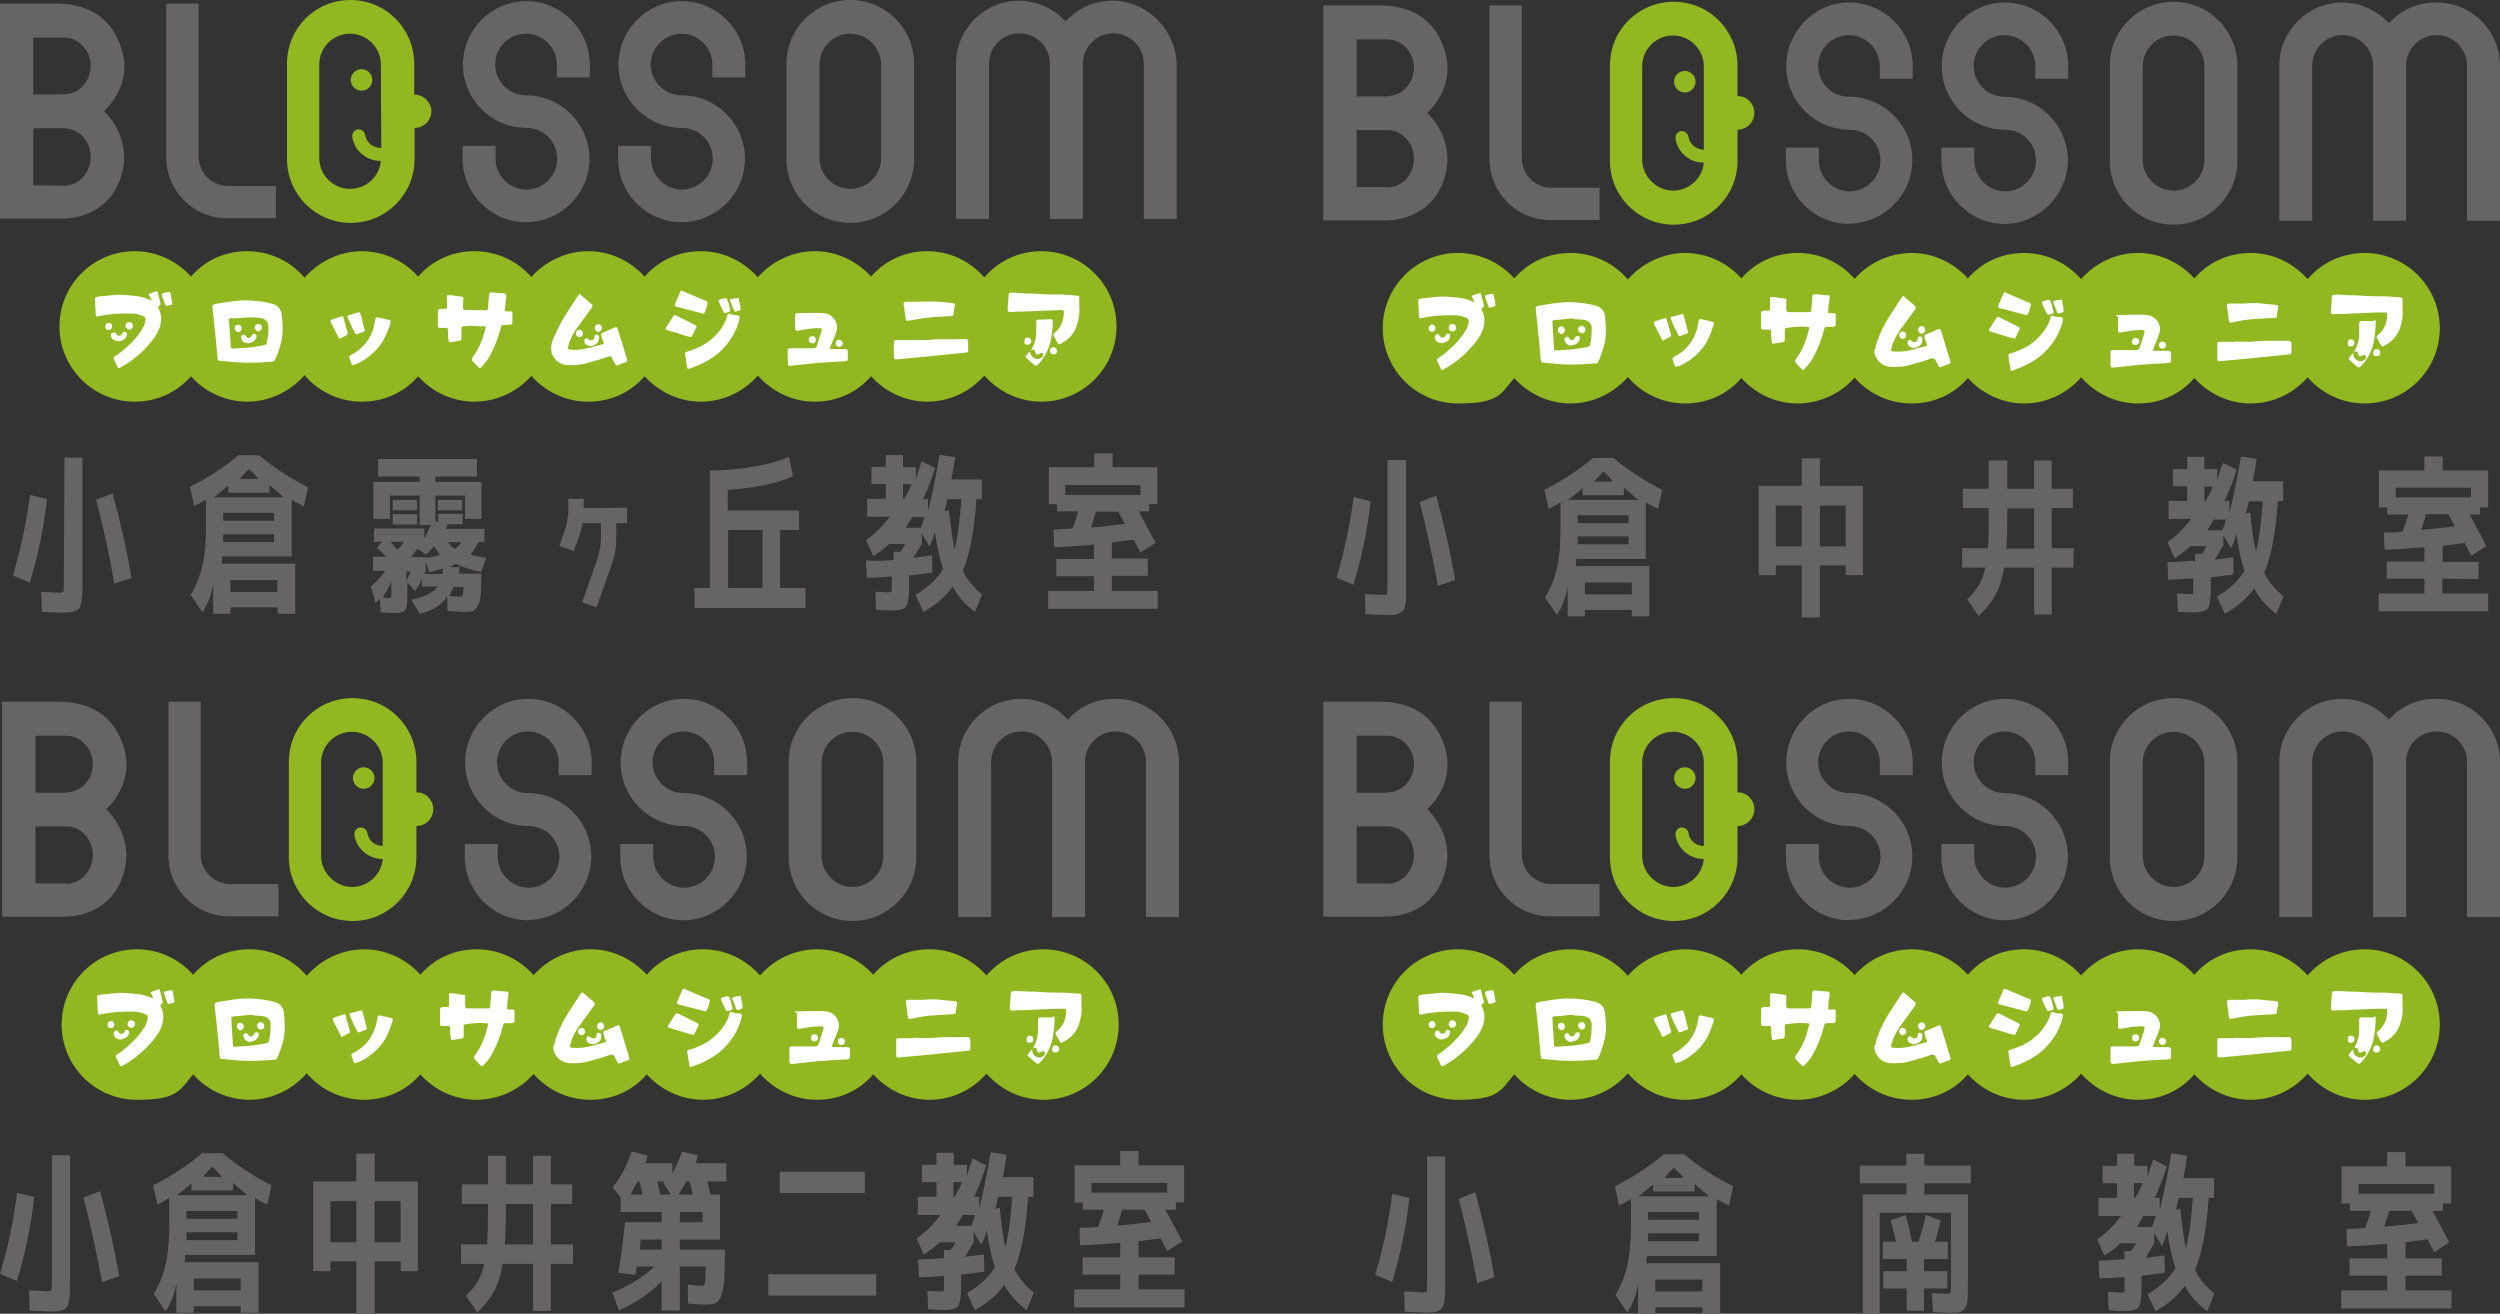
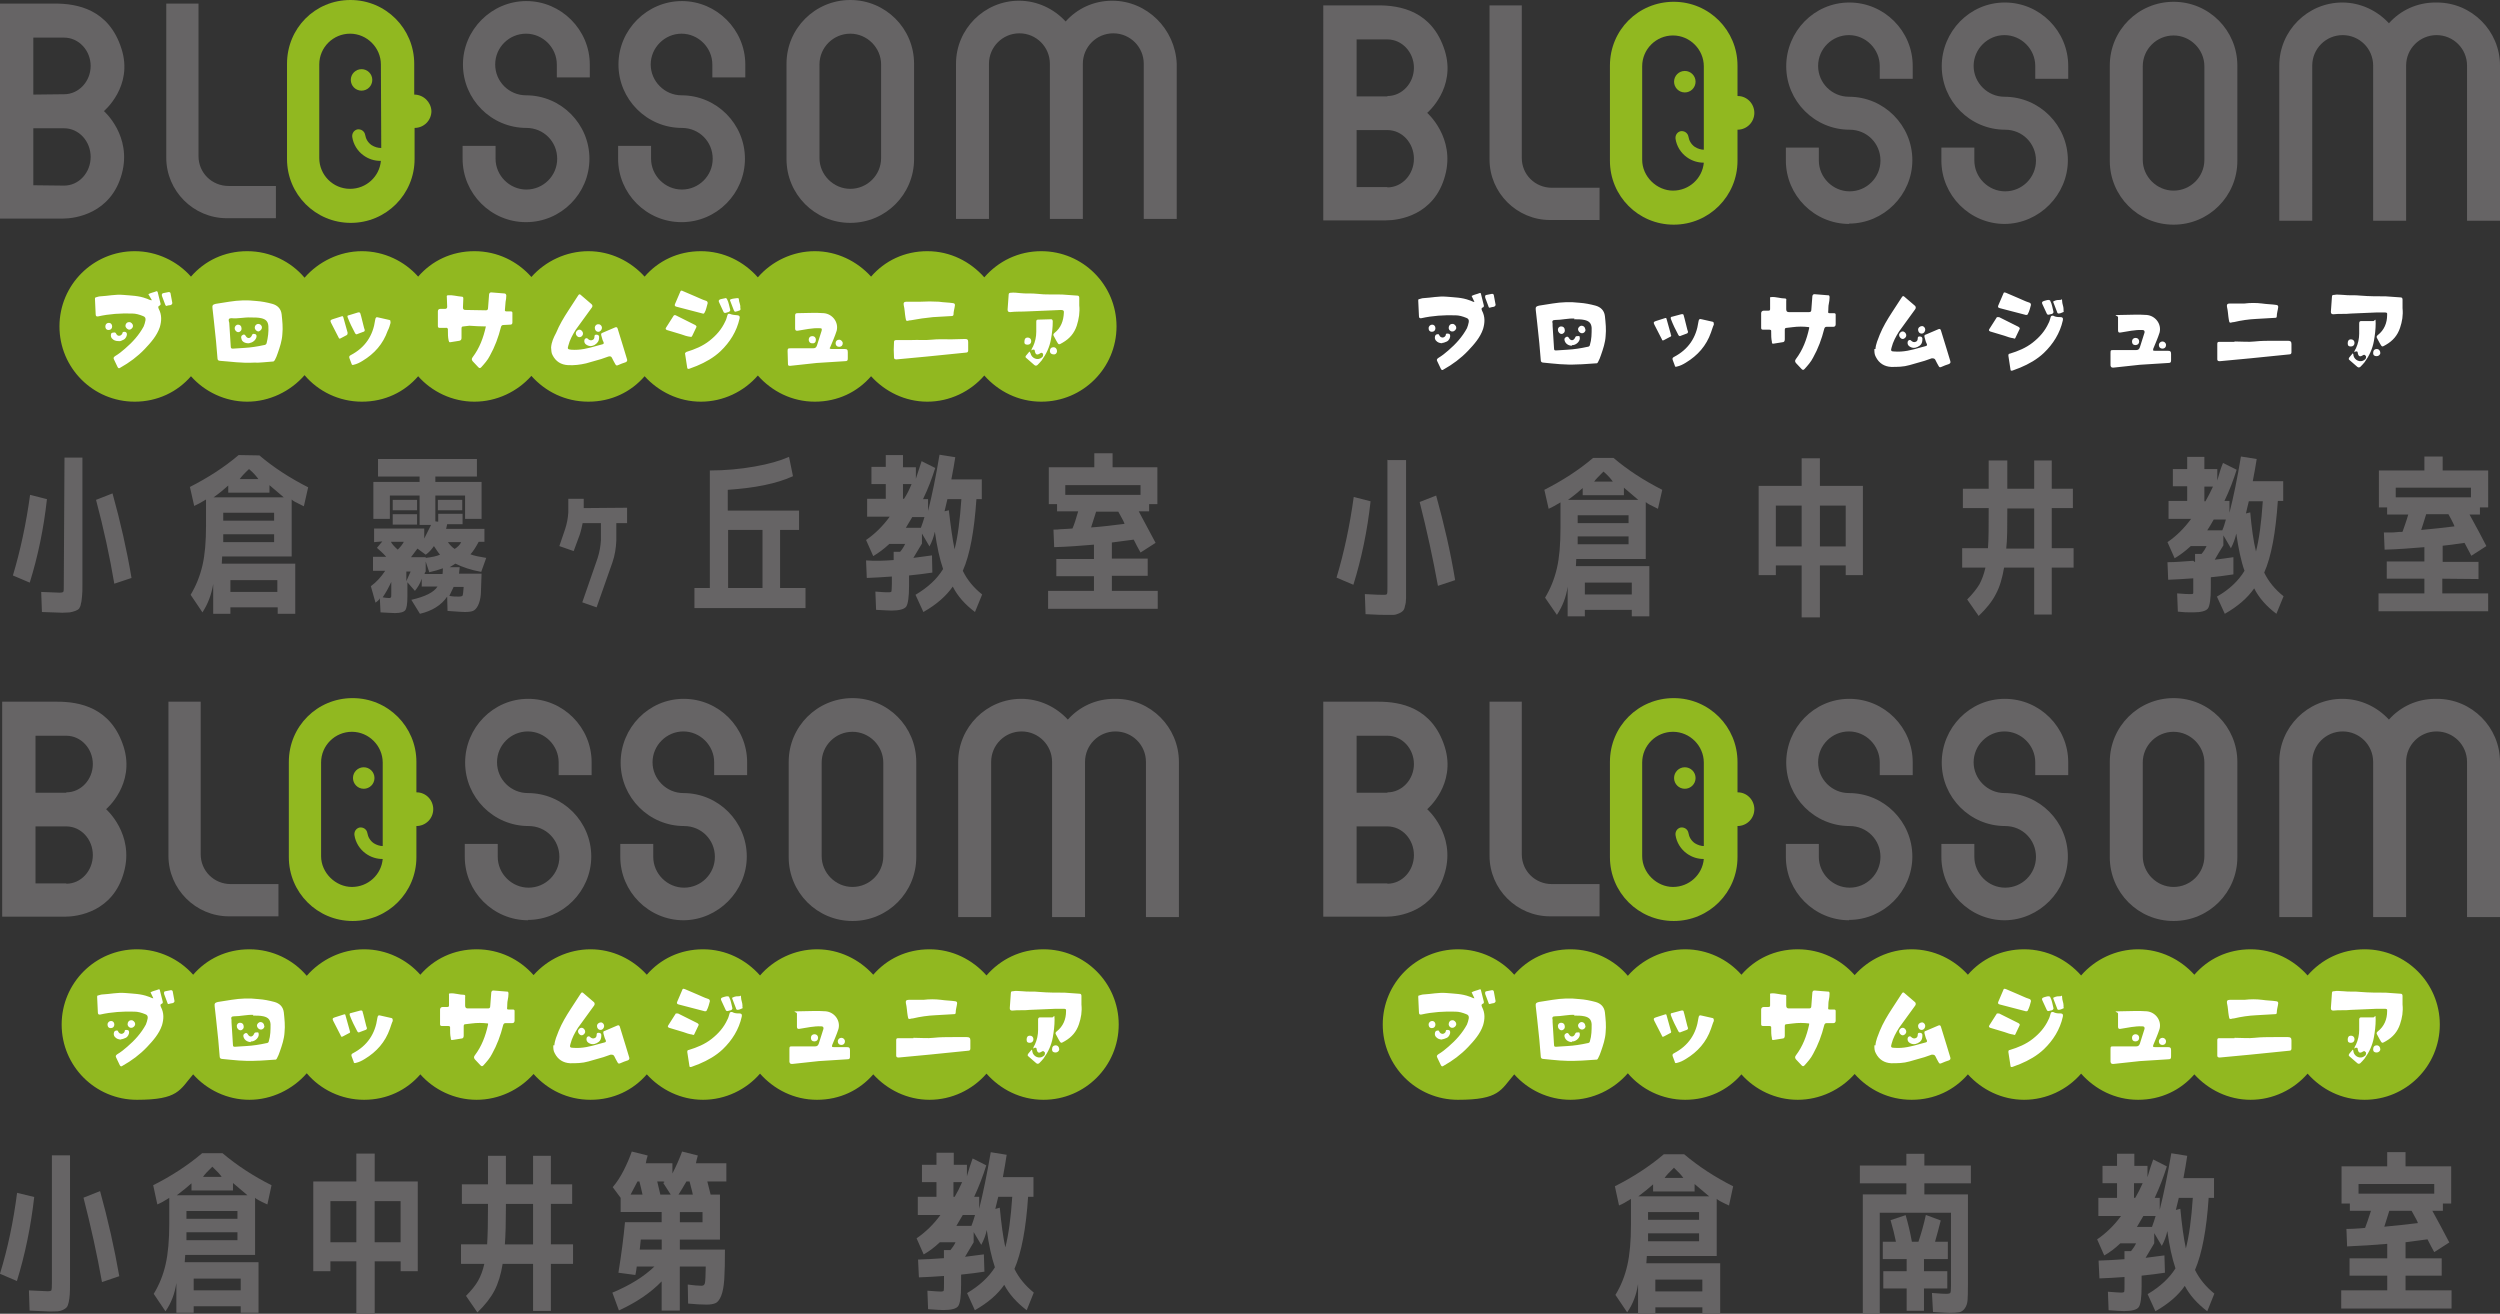
<svg xmlns="http://www.w3.org/2000/svg" id="_レイヤー_1" viewBox="0 0 697.7 366.63">
  <rect x="0" y="0" width="697.7" height="366.63" fill="#333333" stroke="none" />
  <defs>
    <style>.cls-1{fill:#91b820;}.cls-1,.cls-2,.cls-3{stroke-width:0px;}.cls-2{fill:#fff;}.cls-3{fill:#666465;}</style>
  </defs>
  <path class="cls-1" d="m290.6,70.1c-6.4,0-12,2.8-15.9,7.3-3.9-4.4-9.5-7.3-15.9-7.3s-11.9,2.7-15.7,7.1c-3.9-4.3-9.5-7.1-15.7-7.1s-12,2.8-15.9,7.3c-3.9-4.4-9.5-7.3-15.9-7.3s-11.9,2.7-15.7,7.1c-3.9-4.3-9.5-7.1-15.7-7.1s-12,2.8-15.9,7.2c-3.9-4.4-9.5-7.2-15.9-7.2s-11.9,2.7-15.7,7.1c-3.8-4.3-9.5-7.1-15.7-7.1s-12.1,2.9-16,7.4c-3.8-4.5-9.6-7.4-16-7.4s-11.9,2.7-15.7,7.1c-3.8-4.3-9.5-7.1-15.7-7.1-11.6,0-21,9.4-21,21s9.4,21,21,21c6.3,0,11.9-2.7,15.7-7.1,3.8,4.3,9.5,7.1,15.7,7.1s12.1-2.9,16-7.4c3.8,4.5,9.6,7.4,16,7.4s11.9-2.7,15.7-7.1c3.8,4.3,9.5,7.1,15.7,7.1s12-2.8,15.9-7.2c3.9,4.4,9.5,7.2,15.9,7.2s11.9-2.7,15.7-7.1c3.9,4.3,9.5,7.1,15.7,7.1s12-2.8,15.9-7.3c3.9,4.4,9.5,7.3,15.9,7.3s11.9-2.7,15.7-7.1c3.9,4.3,9.5,7.1,15.7,7.1s12-2.8,15.9-7.3c3.9,4.4,9.5,7.3,15.9,7.3,11.6,0,21-9.4,21-21s-9.4-21-21-21Z" />
  <path class="cls-2" d="m135.6,91.1c-.7,3.2-1.8,6.1-3.7,8.6-.3.4-.3.7,0,1.1l1.6,1.7c.3.3.5.3.8,0,.9-1,1.8-2,2.4-3.2,1.4-2.5,2.4-5.2,3.1-8,.1-.4.3-.6.7-.6l1.9-.1c.4,0,.6-.2.6-.6v-2.7c0-.3-.2-.4-.5-.4h-1.2c-.2,0-.4-.1-.4-.3.1-.8.1-1.6.2-2.4.1-.5.2-1.1.2-1.7,0-.3-.2-.6-.5-.6l-3.7-.3c-.4,0-.5.2-.6.5l-.3,3.9c0,.4-.2.6-.6.6l-5.7-.1c-.5,0-.7-.2-.7-.7l.1-2.4c0-.3,0-.6-.4-.6-1.3-.1-2.6-.5-3.8-.4-.3,0-.5.1-.4.5l.1,2.7c0,.4-.2.6-.6.6h-1.3c-.4,0-.7.2-.7.7v4.1c0,.4.2.5.5.5h1.5c.6-.1.9.1.8.8,0,.9,0,1.8.2,2.7.1.3.1.6.5.5l2.5-.4c.4-.1.6-.3.6-.8v-2.6c0-.4.1-.6.5-.6l1.7-.2c1.5.1,3,.2,4.6.2h0Zm18.2,5.9c.1.7,0,1.4.4,2.1.9,1.8,2.4,2.7,4.3,2.8,1.7.1,3.4-.1,5.1-.5l4.2-1.2,2-.7c.4-.1.8-.1,1,.4.3.6.6,1.2.9,1.7.2.4.4.5.8.3.7-.3,1.4-.6,2.1-.8.4-.2.5-.4.4-.8l-1-3.3-1.6-5.2c-.1-.5-.4-.6-.8-.4l-3.5,1.5c-.3.1-.4.3-.3.7.2.6.3,1.3.6,1.8.2.4.1.6-.3.7l-1.5.4c-2.4.7-4.7,1.3-7.2,1.1-.9-.1-1.1-.2-.8-1.1.4-1.6,1.2-3.1,2.1-4.5l4.5-6.2c.2-.3.2-.6-.1-.9l-2.8-2.4c-.5-.5-.7-.5-1.1.2l-2.6,4c-1.3,2-2.5,4-3.4,6.2-.7,1.3-1.3,2.6-1.4,4.1h0Zm-111.4-13.2c-.7,0-1.1-.4-1.6-.5-2.1-.8-4.2-.8-6.4-1s-4.3.3-6.4.4c-.4,0-.9.2-1.3.3-.2.1-.2.2-.2.4l.2,4.3c0,.5.2.7.7.6,3.1-.7,6.3-.9,9.5-.8,1,0,2,.3,3,.7.6.2.8.6.7,1.2s-.3,1.2-.5,1.7c-1.3,2.4-3.1,4.4-5.2,6.2-.9.8-1.8,1.5-2.8,2.1-.4.3-.5.5-.3.9l1,2.1c.2.4.4.5.8.2,2.5-1.4,4.8-3.1,6.8-5.2,1.7-1.8,3.4-3.7,4.2-6.1.5-1.7.6-3.4-.3-5.1-.2-.5-.2-.7.2-.9.2-.1.4-.3.3-.6l-.8-3.2c-.1-.2-.2-.3-.4-.2-.7.3-1.5.4-2.2.8l1,1.7h0Zm189.2,13.5c-.1-.2,0-.3.1-.4.6-1.5,1.3-3,1.8-4.6.6-2.4-1.2-4.7-3.6-4.9-2.4-.2-4.9,0-7.4,0-.4,0-.6.2-.6.6v3.7q0,.7.7.6c2-.3,4-.8,6.1-.7.7,0,.7.1.6.7-.4,1.4-.9,2.7-1.3,4.1-.2.6-.5.8-1.1.8h-6.3c-.7,0-.8.1-.8.8l.1,3.5c0,.5.1.6.6.6l7.4-.8,7.9-.5c.7,0,.8-.2.8-.8v-1.7c0-.7-.2-.9-.9-.9h-3.5c-.2,0-.4,0-.6-.1Zm69.6-12.1v-2.1c0-.4-.2-.6-.5-.6l-4.2-.3c-2.3-.1-4.6.1-7-.2-1.6-.2-3.2,0-4.8-.2-.9-.1-1.8-.2-2.6-.1-.3,0-.6.1-.6.5l-.3,4.2c0,.5.2.7.7.7,1.6-.2,3.3-.1,4.9-.2l7.1-.3,2.2-.1c.6,0,.9.2.8.8-.1,2.2-.8,4.2-2.6,5.6-.4.3-.4.6-.2.9l.7,1.3c.7,1.2.6,1.2,1.8.5,1.9-1.1,3.2-2.6,3.9-4.7.6-1.9.9-3.7.7-5.7h0Zm-46.9,9.7h-4.1c-.4,0-.7.1-.7.5-.1,1.5-.1,2.9,0,4.4,0,.4.3.5.7.5l8.5-.8,10.9-1.1c.4,0,.6-.2.6-.6v-2.3c0-.7-.2-.9-.9-.9l-3.8.1c-1.8,0-3.7-.1-5.5.1-1.9.2-3.6,0-5.7.1Zm-63.1,3.9l.6,3.9c.1.3.3.3.6.2l2.1-.8c2.4-1,4.7-2.3,6.6-4.1,2.6-2.5,4.5-5.5,5.3-9.1.1-.6,0-.8-.5-.9-.8-.1-1.5-.1-2.2-.4-.4-.1-.6,0-.7.4-.2.6-.3,1.2-.6,1.7-1,2.2-2.5,3.9-4.4,5.4s-4.1,2.4-6.4,3.1c-.3.2-.5.3-.4.6Zm65.7-14.6h-3.9c-.7,0-.9.3-.8.9.3,1.2.3,2.4.5,3.5.2,1,.1,1.1,1.2.8h.2c2.1-.4,4.2-.7,6.3-.9l5.2-.3c.2,0,.5-.1.5-.4,0-.9.3-1.7.4-2.6,0-.4-.1-.5-.5-.6-1.3-.2-2.7-.2-4-.4-1.8-.1-3.4-.1-5.1,0h0Zm-147.9,5.9c-.1-.4.1-.7-.3-.8l-3.1-.7c-.6-.2-.8,0-.9.7-.6,4.4-2.8,7.7-6.8,9.8-.4.2-.5.4-.4.8.2.6.4,1.1.6,1.6.1.4.3.4.6.3.9-.2,1.7-.6,2.5-1.1,3.3-2,5.7-4.7,7-8.4.4-.7.6-1.5.8-2.2Zm178.3,8l-1,1.2c-.1.2-.2.4.1.6l2.3,2c.3.2.5.2.8,0,.4-.4.8-.8,1.2-1.3,1.3-1.8,2.2-3.7,2.6-5.9.3-1.7.5-3.3.5-5,0-.4-.2-.7-.6-.6l-3.5.1c-.4,0-.5.2-.5.6v2.8c0,1.4-.3,2.8-.9,4.1-.2.3-.4.7-.5,1.1.6-.4,1-.3,1,.2.2,1,.6,1.2,1.5.6.1-.1.3-.2.5-.1s.4.3.3.6c0,.3-.1.5-.4.7-1.1.9-2.8.2-3.1-1.2-.1-.1-.1-.3-.3-.5h0Zm-89.8-13.5c0-.5-.3-.6-.6-.7-1-.3-1.9-.8-2.9-1.2l-3.5-1.5c-.2-.1-.4-.2-.6.1l-1.5,3.5c-.2.4-.1.7.4.8l7.3,1.9c.2.1.4,0,.5-.2.5-.8.6-1.8.9-2.7Zm-4.8,9.4c.3.1.4-.1.5-.3l1.1-2.3c.2-.3,0-.5-.3-.7l-5.4-2.7c-.2-.1-.4-.1-.6.1l-2.1,3.3c-.2.3-.2.5.2.7l4,1.2c.8.3,1.7.6,2.6.7Zm-90.9-1.9l-.2-.6-.8-3.2-.2-.7c-.1-.4-.3-.5-.7-.4l-2.6.8c-.3,0-.4.2-.3.5.6,1.6,1.3,3,2.1,4.5.2.3.4.4.7.2l1.6-.6c.2,0,.4-.2.4-.5Zm-4.8.9v-.2l-1.2-4.3c-.1-.3-.3-.3-.5-.2l-2.5.8c-.6.2-.7.4-.4,1l2.1,4.1c.1.3.3.4.6.2l1.7-.9c.1-.1.2-.2.2-.5Zm105.5-9.8c-.5.1-1,.2-1.4.3-.6.2-.6.5-.4.9l1.2,2.6c.1.3.4.4.7.3.4-.2,1-.1,1.2-.7v-.1c-.3-1-.4-2.1-.9-3-.2-.3-.3-.4-.4-.3h0Zm-154.4,1.4l-.5-2.7c0-.2-.2-.4-.5-.4l-1.5.3c-.4.1-.5.3-.4.8l.9,2.4c.1.3.3.5.6.3.4-.2,1.2.1,1.4-.7Zm158.5,1.2c.1-.8-.4-1.5-.4-2.3,0-.3-.2-.3-.5-.3-.6.1-1.1.1-1.7.3-.2.1-.4.2-.2.5l1,2.6c.1.2.2.4.4.4.4-.1.9-.2,1.3-.4.3-.2.1-.5.1-.8h0Zm-173.4,9.4c.4.1.8-.2,1.3-.4.6-.3,1-1.1.9-1.7-.1-.4-.4-.5-.7-.5-.2,0-.5,0-.5.3-.1.4-.4.7-.8.8-.5.1-.8-.2-1-.6-.1-.2-.3-.4-.6-.3-.5,0-.8.2-.8.4-.1.4-.1.8.2,1.2.5.6,1.1.8,2,.8Zm134-1v-.3c-.1-.4-.4-.5-.8-.5s-.5.2-.5.6-.2.8-.6.9c-.4.2-.9,0-1.2-.3-.3-.4-.9-.2-1,.3-.1.4,0,.9.4,1.2.8.6,1.6.6,2.4.2.8-.5,1.3-1.1,1.3-2.1Zm-131.1-2.2c.5,0,1.1-.6,1-1.1,0-.5-.6-1.1-1.1-1-.6,0-1,.5-1,1.1.1.5.6,1,1.1,1Zm-4.8-.9c0-.6-.4-1-.9-1-.6,0-1,.4-1,1s.3,1,.9,1,1-.4,1-1Zm134.7.4c0,.6.4,1.1,1,1.1.5,0,1-.6,1-1.1s-.4-1-.9-1c-.6-.1-1.1.4-1.1,1h0Zm-3.3,1.6c0-.6-.5-1.1-1-1.1s-1,.5-1,1c0,.6.5,1.1,1,1.1s1-.4,1-1Zm65,1.7c0-.6-.4-1-1-1s-1,.4-1,1c0,.5.3,1,.9,1h.1c.6.1,1-.3,1-1Zm67.3,3.2c0-.6-.4-1.1-1-1.1s-1,.4-1,1.1c0,.5.4.9,1,.9h0c.6.1,1-.4,1-.9h0Zm-8.2-1.8c.6,0,1-.4,1-1s-.4-1-1-1-.9.4-.9,1.1c-.1.6.2.9.9.9Zm-52.6.6c.6,0,1-.4,1-1,0-.5-.5-1-1-1-.6,0-1,.4-1,1s.4,1,1,1Zm-163.3,4.4c1.5.1,3.3-.2,5.2-.3.3,0,.4-.1.6-.4.3-.6.6-1.2.8-1.9.6-1.7,1.2-3.5,1.3-5.3.2-1.9,0-3.7-.2-5.6-.2-1.6-1.2-2.5-2.6-2.9-1.5-.4-3-.7-4.5-.8-2.5-.3-5-.2-7.5.2l-3.8.6c-.8.2-1,.4-.9,1.2l.4,3.6.6,5.7.4,4.7c0,.4.2.7.7.7,2.9.2,6,.7,9.5.5Zm-.9-12.6c1,0,2,0,2.9.2,1.3.3,1.9.9,2,2.2.1,1.6-.1,3.2-.5,4.8-.1.3-.4.5-.7.5-1.8.4-3.7.7-5.6.8l-3.1.2c-.4,0-.6-.1-.6-.6l-.4-6.3c0-.2,0-.4-.1-.6-.2-.7,0-1,.7-1,1.8.2,3.6-.3,5.4-.2Zm-.7,7.2c.1,0,.3,0,.5-.1,1-.2,1.8-1.1,1.8-1.9,0-.4-.3-.6-.6-.6-.3-.1-.6,0-.7.4-.4.9-1.2,1-1.7.2-.2-.4-.5-.6-.9-.3-.4.2-.5.6-.3,1.1.1.7.9,1.2,1.9,1.2Zm3.8-4.4c0-.6-.5-1-1-1-.6,0-1,.5-1,1,0,.6.5,1.1,1.1,1.1.5-.2.9-.6.9-1.1Zm-7.6.2c0,.6.5,1.1,1,1.1s1-.5.9-1.1c0-.6-.4-1-1-1-.4,0-.9.4-.9,1Z" />
  <path class="cls-2" d="m229.3,100.3c-.4,0-.9-.1-1.4-.4s-.7-.7-.7-1.3c0-.4.2-.7.5-.8.4-.1.6.2.7.5.2.5.5.7,1,.7.4,0,.6-.3.8-.5.2-.3.4-.5.8-.3.4.2.5.6.4,1-.2.6-1,1.1-2.1,1.1h0Z" />
  <path class="cls-3" d="m29,31s7.9,6.9,5,17.5c-3,11.1-13,12.5-16.4,12.5H0V1h15.4c6,0,15,1.5,18.5,12.6,3.4,10.5-4.9,17.4-4.9,17.4Zm-11.1-4.7c4.1,0,7.4-3.6,7.4-7.9s-3.3-7.9-7.4-7.9h-8.6v15.9l8.6-.1h0Zm0,25.5c4.1,0,7.4-3.6,7.4-8s-3.3-8-7.4-8h-8.6v15.9l8.6.1h0Zm59.1,9.1h-13.7c-9.3,0-16.9-7.6-16.9-16.9V1h9v42.6c0,4.6,3.7,8.3,8.4,8.3h13.2v9Zm69.8,1.1c-9.8,0-17.7-8-17.7-17.7v-3.6h9.2v3.6c0,4.7,3.9,8.6,8.6,8.6s8.6-3.8,8.6-8.6-3.8-8.6-8.6-8.6c-9.8,0-17.7-8-17.7-17.7S137.2.3,146.9.3s17.7,8,17.7,17.7v3.6h-9.2v-3.6c0-4.7-3.9-8.6-8.6-8.6s-8.6,3.8-8.6,8.6,3.9,8.6,8.6,8.6c9.8,0,17.7,8,17.7,17.7s-7.9,17.7-17.7,17.7Zm43.4,0c-9.8,0-17.7-8-17.7-17.7v-3.6h9.2v3.6c0,4.7,3.9,8.6,8.6,8.6s8.6-3.8,8.6-8.6-3.8-8.6-8.6-8.6c-9.8,0-17.7-8-17.7-17.7S180.6.3,190.3.3s17.7,8,17.7,17.7v3.6h-9.2v-3.6c0-4.7-3.9-8.6-8.6-8.6s-8.6,3.9-8.6,8.6,3.9,8.6,8.6,8.6c9.8,0,17.7,8,17.7,17.7s-7.9,17.7-17.7,17.7h0Z" />
  <path class="cls-1" d="m115.6,26.4v-8.6c0-9.8-7.9-17.8-17.8-17.8s-17.7,7.9-17.7,17.8v26.6c0,9.8,7.9,17.8,17.8,17.8s17.8-8,17.8-17.8v-8.7c2.6,0,4.7-2.1,4.7-4.7-.1-2.5-2.2-4.6-4.8-4.6h0Zm-9.2,14.9c-1,0-1.9-.3-2.7-.8-1-.7-1.6-1.7-1.8-2.9-.2-1-1.1-1.6-2.1-1.5-1,.2-1.6,1.1-1.5,2.1.3,2.1,1.5,4,3.2,5.2,1.4,1,3,1.5,4.7,1.5h.1c-.4,4.4-4.1,7.8-8.6,7.8-4.8,0-8.6-3.9-8.6-8.6h0v-26.1c0-4.8,3.9-8.6,8.6-8.6s8.6,3.9,8.6,8.6l.1,23.3h0Z" />
  <circle class="cls-1" cx="100.9" cy="22.3" r="3" />
  <path class="cls-3" d="m237.3,0c-9.8,0-17.8,7.9-17.8,17.8v26.6c0,9.8,7.9,17.8,17.8,17.8s17.8-8,17.8-17.8v-26.6c0-9.9-8-17.8-17.8-17.8Zm8.6,44.1c0,4.8-3.9,8.6-8.6,8.6s-8.6-3.9-8.6-8.6v-26.1c0-4.8,3.9-8.6,8.6-8.6s8.6,3.9,8.6,8.6v26.1ZM310.4.2c-5.2,0-9.8,2.2-13,5.8-3.2-3.5-7.9-5.8-13-5.8-9.7,0-17.6,7.9-17.6,17.6v43.3h9.2V17.8c0-4.7,3.8-8.5,8.5-8.5s8.5,3.8,8.5,8.5v43.3h9.2V17.8c0-4.7,3.8-8.5,8.5-8.5s8.5,3.8,8.5,8.5v43.3h9.2V17.8c-.4-9.7-8.3-17.6-18-17.6ZM13.1,139.3c-.9,8.2-2.5,15.9-4.8,23.3l-4.7-2c2.1-7,3.7-14.5,4.8-22.5l4.7,1.2Zm4.9-11.6h5v35.5c0,1.3,0,2.4-.1,3.1s-.1,1.5-.3,2.1c-.1.7-.3,1.1-.5,1.4-.2.3-.6.5-1.1.7s-1,.3-1.5.4c-.5,0-1.2.1-2.1.1-.5,0-2.3-.1-5.7-.2l-.2-5.6,5.1.2c.7,0,1-.1,1.1-.3s.1-.8.1-1.9l.2-35.5h0Zm8.8,11.8l4.6-1.8c2.2,7.9,4,15.8,5.3,23.6l-4.8,1.6c-1.3-7.7-3-15.5-5.1-23.4Zm45.6-12.4c4,3.4,8.5,6.3,13.6,8.9l-1.2,5.3c-2.1-1-3.2-1.6-3.4-1.9v15.9h-19.4l-.1,2h20.5v14h-4.9v-1.8h-13.2v1.8h-4.8v-8.3c-.5,3-1.5,5.6-3,7.9l-3.3-4.9c1.5-2.5,2.6-5.2,3.3-8.2s1-6.7,1-11.2v-7.2c-1.3.8-2.4,1.4-3.3,1.8l-1.2-5.3c5.1-2.6,9.6-5.5,13.6-8.9l5.8.1h0Zm-8.7,8.4c-1.1,1-2.4,2.1-4.1,3.3h19.6l-4-3.4v2.1h-11.5v-2Zm-1.4,9.8h14.2v-2.2h-14.2v2.2Zm0,3.8v2.2h14.2v-2.2h-14.2Zm15.1,16.1v-3.3h-13.1v3.3h13.1Zm-10.5-31.5h5.2c-.4-.6-1.2-1.6-2.6-2.8-1.3,1.2-2.2,2.2-2.6,2.8Zm37.5,17.6v-3.8h14v2.8l1.9-3.8h-3.2v-8.2h-8.3v6.5h-4.6v-10.3h12.9v-1.5h-11.6v-4.9h27.6v4.9h-11.6v1.5h12.9v10.3h-4.6v-6.5h-8.3v7.2l.8.1v-2.2h6.8v2.9h-4.3l-.3,1.3h10.7v3.6h-1.6c-.7,1.3-1.4,2.5-2.3,3.5,1,.4,2.5.7,4.4,1l-1.4,3.9c-2.8-.5-5.2-1.3-7.2-2.3l-1.6,1h2.8l-.2,1.8h6.3l-.2,5.7c-.1,1.3-.4,2.4-.8,3.2s-.9,1.3-1.4,1.5-1.3.3-2.3.3c-.5,0-2.1-.1-4.8-.3l-.1-4c-1.6,2.4-4.2,4-7.6,4.8l-2.4-3.9c3.9-.9,6.3-2.1,7.3-3.7h-4.4v-2.2c-.4,1.3-1.1,2.4-1.9,3.4l-2.1-2.4v4c0,2-.2,3.3-.6,3.8s-1.3.8-2.9.8c-.6,0-1.9-.1-4-.2l-.2-4c0,.3-.4.7-1.2,1.3l-1.3-4.6c1.5-1.1,2.9-2.6,4-4.3h-3.4v-3.9h3.7c-1-1.1-1.9-1.9-2.6-2.5l1.5-1.8-2.3.2h0Zm4.2,15.6c.3,0,.4-.1.5-.2s.1-.5.1-1.1v-3.2c-.7,1.5-1.5,3-2.4,4.3.6.1,1.2.2,1.8.2Zm2.4-13.5c.9-.9,1.4-1.6,1.7-2.2h-3.6c.2.5.8,1.2,1.9,2.2Zm-1.4-11v-2.9h6.8v2.9h-6.8Zm0,4v-2.9h6.8v2.9h-6.8Zm3.8,15.8l1.2-2.7h-1.2v2.7Zm9.4-7.4c-.6-.7-1.1-1.5-1.7-2.4-.7,1-1.4,1.8-2.3,2.4l-2.3-1.7-1.8,2.4h4.1v.2c1.8-.2,3.1-.5,4-.9Zm.7,5.4c0-.1.1-.6.1-1.6-1.1.4-2.4.8-3.8,1.1l-1-3v2.8c-.1.1-.1.2-.2.3s-.1.3-.1.4h5Zm-1.3-17.8v-2.9h6.8v2.9h-6.8Zm4.7,10.8c.9-.6,1.5-1.2,1.8-1.9h-3.7c.5.7,1.1,1.4,1.9,1.9Zm-.3,10.6l-1.2,2.5c1,.2,1.8.2,2.6.2.6,0,1-.1,1.1-.3s.2-1,.3-2.4h-2.8Zm48.4-22.1v4.3h-3v4.9c-.1,2.1-.4,4.1-1.1,6.1l-4.4,12.5-4-1.4,4.3-12.4c.5-1.6.8-3.2.9-4.9v-4.8h-5.1c-.2.9-.4,2-.8,3.2l-1.7,4.6-4-1.4,1.6-4.7c.5-1.5.8-3.1.9-4.7v-3.8h4.3v2.6l12.1-.1h0Zm42.7,22.4h7.1v5.6h-31v-5.6h4.3v-32.8c4.4,0,8.5-.4,12.5-1.1s7.1-1.6,9.6-2.7l1.1,5.4c-4.6,2.1-10.7,3.3-18.2,3.8v5.8h19.9v5.4h-5.3v16.2h0Zm-4.9,0v-16.2h-9.6v16.2h9.6Zm36.6-7.8v-2.3h1.8c.6-.7,1.1-1.5,1.4-2.2h-4.4c-1.5,1.4-3,2.5-4.5,3.4l-2-4.5c2.5-1.7,4.7-3.9,6.6-6.5h-6.3v-5h5.2v-4.1h-4v-4.8h4v-3.3h4.8v3.4h3.6v3.2l1.6-4.9,3.8,1.9c-.9,2.9-2,5.8-3.4,8.7h1.4v3.3c1.1-4.3,2.2-9.6,3.2-15.7l4.4.7c-.3,1.8-.6,3.8-1.1,6.2h8.5v5.5h-1.5c-.6,8.8-1.8,15.5-3.8,20,1.2,2.5,3,4.7,5.4,6.6l-2,4.9c-2.8-2.1-4.9-4.5-6.2-7.1-1.8,2.6-4.5,5-8.2,7.1l-2.2-4.8c3.5-2.1,6-4.4,7.7-7.2-1-2.9-1.7-6.3-2.3-10.4-.3,1.4-.8,2.8-1.5,4.1l-2.1-3.6v2.8l-2.4,4,5.2-.7.1,4.8c-2.1.3-4.3.6-6.5.8v2.9c0,3.1-.3,5.1-.8,5.8s-1.9,1.1-4.1,1.1c-.7,0-2.1-.1-4.3-.2l-.2-5.1c2,.2,3.2.2,3.7.2s.8-.1.8-.3.1-.9.1-2v-2.1c-2.6.2-4.9.3-7,.4l-.2-4.9c2.6.2,5,.1,7.7-.1h0Zm5-21.2h-2.4v4.1h.3c.8-1.2,1.5-2.6,2.1-4.1Zm-1.6,12.2h4.2c.4-1,.7-2,1-3h-3.4l-1.8,3h0Zm13.6,6c.9-3.5,1.5-8.1,1.9-14h-3.9l-.8,3.4,1.2-.3c.5,4.3,1,8,1.6,10.9Zm43.9,7.5v4.1h12.8v5h-30.6v-5h12.8v-4.1h-10.5v-4.8h10.5v-4c-3.6.3-7.3.6-11.1.7l-.2-4.9c.7,0,1.3,0,1.9-.1l1.9-.1,1.5-.1c.5-1.1,1-2.7,1.6-4.8h-5.9v-2h-2.3v-10.3h12.7v-3.9h5.1v3.9h12.5v10.3h-2.3v2h-2.9l4.7,8.8-4.2,2.7c-.7-1.2-1.3-2.4-1.9-3.6l-6.1.8v4.5h10v4.8h-10v.1h0Zm8-25.4h-21v2.7h21v-2.7Zm-4.5,10.8c.1-.1-.5-1.3-1.7-3.4h-6.2l-1.4,4.4c3-.2,6.1-.6,9.3-1h0Z" />
-   <path class="cls-1" d="m659.9,70.6c-6.4,0-12,2.8-15.9,7.3-3.9-4.4-9.5-7.3-15.9-7.3s-11.9,2.7-15.7,7.1c-3.9-4.3-9.5-7.1-15.7-7.1s-12,2.8-15.9,7.3c-3.9-4.4-9.5-7.3-15.9-7.3s-11.9,2.7-15.7,7.1c-3.9-4.3-9.5-7.1-15.7-7.1s-12,2.8-15.9,7.2c-3.9-4.4-9.5-7.2-15.9-7.2s-11.9,2.7-15.7,7.1c-3.8-4.3-9.5-7.1-15.7-7.1s-12.1,2.9-16,7.4c-3.8-4.5-9.6-7.4-16-7.4s-11.9,2.7-15.7,7.1c-3.8-4.3-9.5-7.1-15.7-7.1-11.6,0-21,9.4-21,21s9.4,21,21,21,11.9-2.7,15.7-7.1c3.8,4.3,9.5,7.1,15.7,7.1s12.1-2.9,16-7.4c3.8,4.5,9.6,7.4,16,7.4s11.9-2.7,15.7-7.1c3.8,4.3,9.5,7.1,15.7,7.1s12-2.8,15.9-7.2c3.9,4.4,9.5,7.2,15.9,7.2s11.9-2.7,15.7-7.1c3.9,4.3,9.5,7.1,15.7,7.1s12-2.8,15.9-7.3c3.9,4.4,9.5,7.3,15.9,7.3s11.9-2.7,15.7-7.1c3.9,4.3,9.5,7.1,15.7,7.1s12-2.8,15.9-7.3c3.9,4.4,9.5,7.3,15.9,7.3,11.6,0,21-9.4,21-21s-9.4-21-21-21Z" />
  <path class="cls-2" d="m504.9,91.6c-.7,3.2-1.8,6.1-3.7,8.6-.3.4-.3.7,0,1.1l1.6,1.7c.3.3.5.3.8,0,.9-1,1.8-2,2.4-3.2,1.4-2.5,2.4-5.2,3.1-8,.1-.4.3-.6.7-.6h1.9c.4,0,.6-.3.6-.7v-2.7c0-.3-.2-.4-.5-.4h-1.2c-.2,0-.4,0-.4-.3.1-.8,0-1.6.2-2.4.1-.5.2-1.1.2-1.7s-.2-.6-.5-.6l-3.7-.3c-.4,0-.5.2-.6.5l-.3,3.9c0,.4-.2.6-.6.6h-5.7c-.5,0-.7-.3-.7-.8v-2.4c.1-.3,0-.6-.3-.6-1.3,0-2.6-.5-3.8-.4-.3,0-.5,0-.4.5v2.7c0,.4,0,.6-.5.6h-1.3c-.4,0-.7.3-.7.7v4.1c0,.4.2.5.5.5h1.5c.6,0,.9,0,.8.7,0,.9,0,1.8.2,2.7,0,.3,0,.6.5.5l2.5-.4c.4,0,.6-.3.6-.8v-2.6c0-.4.1-.6.5-.6l1.7-.2c1.5-.2,3-.2,4.6,0h0v.3h0Zm18.2,5.9c0,.7,0,1.4.4,2.1.9,1.8,2.4,2.7,4.3,2.8,1.7,0,3.4,0,5.1-.5l4.2-1.2,2-.7c.4,0,.8,0,1,.4.3.6.6,1.2.9,1.7.2.4.4.5.8.3.7-.3,1.4-.6,2.1-.8.4-.2.5-.4.4-.8l-1-3.3-1.6-5.2c-.1-.5-.4-.6-.8-.4l-3.5,1.5c-.3,0-.4.3-.3.7.2.6.3,1.3.6,1.8.2.4.1.6-.3.7l-1.5.4c-2.4.7-4.7,1.3-7.2,1.1-.9,0-1.1-.2-.8-1.1.4-1.6,1.2-3.1,2.1-4.5l4.5-6.2c.2-.3.2-.6,0-.9l-2.8-2.4c-.5-.5-.7-.5-1.1.2l-2.6,4c-1.3,2-2.5,4-3.4,6.2-.5,1.3-1.1,2.6-1.2,4h-.3v.1Zm-111.4-13.2c-.7,0-1.1-.4-1.6-.5-2.1-.8-4.2-.8-6.4-1-2.2-.2-4.3.3-6.4.4-.4,0-.9.2-1.3.3-.2,0-.2.2-.2.4l.2,4.3c0,.5.2.7.7.6,3.1-.7,6.3-.9,9.5-.8,1,0,2,.3,3,.7.6.2.8.6.7,1.2-.1.6-.3,1.2-.5,1.7-1.3,2.4-3.1,4.4-5.2,6.2-.9.8-1.8,1.5-2.8,2.1-.4.3-.5.5-.3.9l1,2.1c.2.4.4.5.8.2,2.5-1.4,4.8-3.1,6.8-5.2,1.7-1.8,3.4-3.7,4.2-6.1.5-1.7.6-3.4-.3-5.1-.2-.5-.2-.7.2-.9.2,0,.4-.3.3-.6l-.8-3.2c0-.2-.2-.3-.4-.2-.7.3-1.5.4-2.2.8l.8,1.7h.2Zm189.2,13.5v-.4c.6-1.5,1.3-3,1.8-4.6.6-2.4-1.2-4.7-3.6-4.9-2.4-.2-4.9,0-7.4,0s-.6.2-.6.6v3.7c0,.5.2.7.7.6,2-.3,4-.8,6.1-.7q.7,0,.6.7c-.4,1.4-.9,2.7-1.3,4.1-.2.6-.5.8-1.1.8h-6.3c-.7,0-.8,0-.8.8v3.5c.1.5.3.6.8.6l7.4-.8,7.9-.5c.7,0,.8-.2.8-.8v-1.7c0-.7-.2-.9-.9-.9h-3.5c-.2,0-.5,0-.6-.1h0Zm69.6-12.1v-2.1c0-.4-.2-.6-.5-.6l-4.2-.3c-2.3,0-4.6,0-7-.2-1.6-.2-3.2,0-4.8-.2-.9,0-1.8-.2-2.6,0-.3,0-.6,0-.6.5l-.3,4.2c0,.5.2.7.7.7,1.6-.2,3.3,0,4.9-.2l7.1-.3h2.2c.6,0,.9,0,.8.7,0,2.2-.8,4.2-2.6,5.6-.4.3-.4.6-.2.9l.7,1.3c.7,1.2.6,1.2,1.8.5,1.9-1.1,3.2-2.6,3.9-4.7.6-1.8.9-3.5.7-5.5h0v-.3h0Zm-46.9,9.7h-4.1c-.4,0-.7,0-.7.5v4.4c0,.4.3.5.7.5l8.5-.8,10.9-1.1c.4,0,.6-.2.6-.6v-2.3c0-.7-.3-.9-1-.9h-3.8c-1.8,0-3.7,0-5.5.2-1.7.2-3.4,0-5.5,0h-.1v.1Zm-63.1,3.9l.6,3.9c0,.3.3.3.6.2l2.1-.8c2.4-1,4.7-2.3,6.6-4.1,2.6-2.5,4.5-5.5,5.3-9.1.1-.6,0-.8-.5-.9-.8,0-1.5,0-2.2-.4-.4,0-.6,0-.7.4-.2.6-.3,1.2-.6,1.7-1,2.2-2.5,3.9-4.4,5.4s-4.1,2.4-6.4,3.1c-.3,0-.4.2-.4.5h0v.1Zm65.7-14.6h-3.9c-.7,0-.9.3-.8.9.3,1.2.3,2.4.5,3.5.2,1,.1,1.1,1.2.8h.2c2.1-.5,4.2-.8,6.3-.9l5.2-.3c.2,0,.5,0,.5-.4,0-.9.3-1.7.4-2.6,0-.4-.1-.5-.5-.6-1.3-.2-2.7-.2-4-.4-1.6-.2-3.3-.2-4.9,0h-.2Zm-147.9,5.9c0-.4,0-.7-.3-.8l-3.1-.7c-.6-.2-.8,0-.9.7-.6,4.4-2.8,7.7-6.8,9.8-.4.2-.5.4-.4.8.2.6.4,1.1.6,1.6,0,.4.3.4.6.3.9-.2,1.7-.6,2.5-1.1,3.3-2,5.7-4.7,7-8.4.3-.8.5-1.6.8-2.2h0Zm178.3,8l-1,1.2c-.1.2-.2.4,0,.6l2.3,2c.3.2.5.2.8,0,.4-.4.8-.8,1.2-1.3,1.3-1.8,2.2-3.7,2.6-5.9.3-1.7.5-3.3.5-5s-.2-.7-.6-.6h-3.5c-.4,0-.5.3-.5.7v2.8c0,1.4-.3,2.8-.9,4.1-.2.3-.4.7-.5,1.1.6-.4,1-.3,1,.2.2,1,.6,1.2,1.5.6.1,0,.3-.2.5,0s.4.3.3.6c0,.3-.1.5-.4.7-1.1.9-2.8.2-3.1-1.2,0-.2,0-.4-.2-.6h0Zm-89.8-13.5c0-.5-.3-.6-.6-.7-1-.3-1.9-.8-2.9-1.2l-3.5-1.5c-.2,0-.4-.2-.6,0l-1.5,3.5c-.2.4-.1.7.4.8l7.3,1.9c.2,0,.4,0,.5-.2.5-.9.7-1.9.9-2.6h0Zm-4.8,9.4c.3,0,.4,0,.5-.3l1.1-2.3c.2-.3,0-.5-.3-.7l-5.4-2.7h-.6l-2.1,3.3c-.2.3-.2.5.2.7l4,1.2c.8.3,1.7.6,2.5.7h.1v.1Zm-90.9-1.9l-.2-.6-.8-3.2-.2-.7c0-.4-.3-.5-.7-.4l-2.6.7c-.3,0-.4.2-.3.6.6,1.6,1.3,3,2.1,4.5.2.3.4.4.7.2l1.6-.6c.2,0,.4-.3.4-.5h0Zm-4.8.9v-.2l-1.2-4.3c0-.3-.3-.3-.5-.2l-2.5.8c-.6.2-.7.4-.4,1l2.1,4.1c0,.3.3.4.6.2l1.7-.9c.2,0,.3-.2.3-.5h-.1Zm105.5-9.8c-.5,0-1,.2-1.4.3-.6.2-.6.5-.4.9l1.2,2.6c.1.3.4.4.7.3.4-.2,1,0,1.2-.7h0c-.3-1.1-.4-2.2-.9-3.1,0-.2-.2-.3-.4-.2h0v-.1Zm-154.4,1.4l-.5-2.7c0-.2-.2-.4-.5-.4l-1.5.3c-.4,0-.5.3-.4.8l.9,2.4c0,.3.3.5.6.3.5-.2,1.2,0,1.4-.7h0Zm158.5,1.2c0-.8-.4-1.5-.4-2.3s-.2-.3-.5-.3c-.6,0-1.1,0-1.7.3-.2,0-.4.2-.2.5l1,2.6c0,.2.2.4.4.4.4,0,.9-.2,1.3-.4.3,0,0-.5.1-.8h0Zm-173.4,9.4c.4,0,.8-.2,1.3-.4.6-.3,1-1.1.9-1.7,0-.4-.4-.5-.7-.5s-.5,0-.5.3c0,.4-.4.7-.8.8-.5,0-.8-.2-1-.6s-.3-.4-.6-.3c-.3,0-.5.2-.6.5-.1.4-.1.8.2,1.2.5.6,1.1.8,2,.8h-.2v-.1h0Zm134-1v-.3c-.1-.4-.4-.5-.8-.5s-.5.2-.5.6-.2.8-.6.9c-.4.2-.9,0-1.2-.3-.3-.4-.9-.2-1,.3-.1.4,0,.9.4,1.2.8.6,1.6.6,2.4.2.8-.4,1.3-.9,1.3-2.1h0Zm-131.1-2.2c.5,0,1.1-.6,1-1.1,0-.5-.6-1.1-1.1-1-.6,0-1,.5-1,1.1s.6,1.1,1.1,1h0Zm-4.8-.9c0-.6-.4-1-.9-1s-1,.4-1,1,.3,1,.9,1,1-.4,1-1Zm134.7.4c0,.6.4,1.1,1,1.1s1-.6,1-1.1-.4-1-.9-1-1.1.4-1.1,1h0Zm-3.3,1.6c0-.6-.5-1.1-1-1.1s-1,.5-1,1,.5,1.1,1,1.1,1-.5,1-1h0Zm65,1.7c0-.6-.4-1-1-1s-1,.4-1,1,.3,1,.9,1h.1c.6,0,1-.4,1-1Zm67.3,3.2c0-.6-.4-1.1-1-1.1s-1,.4-1,1.1.4.9,1,.9h0c.5,0,1-.4,1-.9h0Zm-8.2-1.8c.6,0,1-.4,1-1s-.4-1-1-1-.9.4-.9,1.1.3.9.9.9h0Zm-52.6.6c.6,0,1-.4,1-1s-.5-1-1-1-1,.4-1,1,.4,1,1,1Zm-163.3,4.4c1.5,0,3.3-.2,5.2-.3.3,0,.4,0,.6-.4.3-.6.6-1.2.8-1.9.6-1.7,1.2-3.5,1.3-5.3.2-1.9,0-3.7-.2-5.6-.2-1.6-1.2-2.5-2.6-2.9-1.5-.4-3-.7-4.5-.8-2.5-.3-5-.2-7.5.2l-3.8.6c-.8.2-1,.4-.9,1.2l.4,3.6.6,5.7.4,4.7c0,.4.2.7.7.7,3.1.3,6.1.7,9.6.5h-.1Zm-.9-12.6c1,0,2,0,2.9.2,1.3.3,1.9.9,2,2.2,0,1.6,0,3.2-.5,4.8,0,.3-.4.5-.7.5-1.8.4-3.7.7-5.6.8l-3.1.2c-.4,0-.6,0-.6-.6l-.4-6.3v-.6c-.2-.7,0-1,.7-1,1.8,0,3.7-.5,5.4-.4l-.1.2h0Zm-.7,7.2h.5c1-.2,1.8-1.1,1.8-1.9s-.3-.6-.6-.6-.6,0-.7.4c-.4.9-1.2,1-1.7.2-.2-.4-.5-.6-.9-.3-.4.2-.5.6-.3,1.1.3.8,1.1,1.3,2.1,1.3l-.2-.2Zm3.8-4.4c0-.6-.5-1-1-1s-1,.5-1,1,.5,1.1,1.1,1.1,1-.5,1-1h0l-.1-.1Zm-7.6.2c0,.6.5,1.1,1,1.1s1-.5.9-1.1c0-.6-.4-1-1-1s-1,.5-.9,1h0Z" />
  <path class="cls-2" d="m598.6,100.8c-.4,0-.9,0-1.4-.4-.5-.3-.7-.7-.7-1.3s.2-.7.5-.8c.4,0,.6.2.7.5.2.5.5.7,1,.7s.6-.3.8-.5c.2-.3.4-.5.8-.3.4.2.5.6.4,1-.2.7-1.1,1.2-2.1,1.1h0Z" />
  <path class="cls-3" d="m398.3,31.5s7.9,6.9,5,17.5c-3,11.2-13,12.5-16.5,12.5h-17.5V1.5h15.4c6,0,15,1.5,18.5,12.6,3.3,10.5-4.9,17.4-4.9,17.4Zm-11.1-4.7c4.1,0,7.4-3.6,7.4-7.9s-3.3-7.9-7.4-7.9h-8.6v15.9h8.6v-.1Zm0,25.5c4.1,0,7.4-3.6,7.4-8s-3.3-8-7.4-8h-8.6v15.9h8.6v.1Zm59.1,9.1h-13.7c-9.3,0-16.9-7.6-16.9-16.9V1.5h9v42.6c0,4.6,3.7,8.3,8.4,8.3h13.3v9s-.1,0-.1,0Zm69.8,1.1c-9.8,0-17.7-8-17.7-17.7v-3.6h9.2v3.6c0,4.7,3.9,8.6,8.6,8.6s8.6-3.8,8.6-8.6-3.8-8.6-8.6-8.6c-9.8,0-17.7-8-17.7-17.7s7.8-17.8,17.6-17.8,17.7,8,17.7,17.7v3.6h-9.2v-3.6c0-4.7-3.9-8.6-8.6-8.6s-8.6,3.8-8.6,8.6,3.9,8.6,8.6,8.6c9.8,0,17.7,8,17.7,17.7s-8,17.7-17.7,17.7l.1.1h0Zm43.4,0c-9.8,0-17.7-8-17.7-17.7v-3.6h9.2v3.6c0,4.7,3.9,8.6,8.6,8.6s8.6-3.8,8.6-8.6-3.8-8.6-8.6-8.6c-9.8,0-17.7-8-17.7-17.7s7.8-17.8,17.6-17.8,17.7,8,17.7,17.7v3.6h-9.2v-3.6c0-4.7-3.9-8.6-8.6-8.6s-8.6,3.9-8.6,8.6,3.9,8.6,8.6,8.6c9.8,0,17.7,8,17.7,17.7s-8,17.7-17.6,17.8h0Z" />
  <path class="cls-1" d="m484.9,26.9v-8.6c0-9.8-7.9-17.8-17.8-17.8s-17.8,7.9-17.8,17.8v26.6c0,9.8,7.9,17.8,17.8,17.8s17.8-8,17.8-17.8v-8.7c2.6,0,4.7-2.1,4.7-4.7s-2.1-4.7-4.6-4.7h-.1v.1h0Zm-9.2,14.9c-1,0-1.9-.3-2.7-.8-1-.7-1.6-1.7-1.8-2.9-.2-1-1.1-1.6-2.1-1.5-1,.2-1.6,1.1-1.5,2.1.3,2.1,1.5,4,3.2,5.2,1.4,1,3,1.5,4.7,1.5h0c-.4,4.4-4.1,7.8-8.6,7.8s-8.6-3.9-8.6-8.6h0v-26.1c0-4.8,3.9-8.6,8.6-8.6s8.6,3.9,8.6,8.6v23.3h.2Z" />
  <circle class="cls-1" cx="470.2" cy="22.8" r="3" />
  <path class="cls-3" d="m606.6.5c-9.8,0-17.8,7.9-17.8,17.8v26.6c0,9.8,7.9,17.8,17.8,17.8s17.8-8,17.8-17.8v-26.6c0-9.8-7.9-17.8-17.8-17.8Zm8.6,44.1c0,4.8-3.9,8.6-8.6,8.6s-8.6-3.9-8.6-8.6v-26.1c0-4.8,3.9-8.6,8.6-8.6s8.6,3.9,8.6,8.6v26.1ZM679.7.7c-5.2,0-9.8,2.2-13,5.8-3.2-3.5-7.9-5.8-13-5.8-9.7,0-17.6,7.9-17.6,17.6v43.3h9.2V18.3c0-4.7,3.8-8.5,8.5-8.5s8.5,3.8,8.5,8.5v43.3h9.2V18.3c0-4.7,3.8-8.5,8.5-8.5s8.5,3.8,8.5,8.5v43.3h9.2V18.3c0-9.7-7.9-17.6-17.6-17.6h-.4Z" />
  <path class="cls-3" d="m382.5,139.9c-.9,8.2-2.5,15.9-4.8,23.3l-4.7-2c2.1-7,3.7-14.5,4.8-22.5l4.7,1.2h0Zm4.9-11.5h5v38.6c0,.8-.1,1.5-.3,2.1-.1.7-.3,1.1-.6,1.4-.3.3-.6.5-1.1.7s-1,.4-1.5.4h-2.1c-.9,0-2.3,0-5.7-.2l-.2-5.6c3,.2,4.7.2,5.1.2.7,0,1,0,1.1-.3s.1-.8.1-1.9v-35.5l.2.1Zm8.8,11.7l4.6-1.8c2.2,7.9,4,15.7,5.3,23.6l-4.8,1.6c-1.4-7.7-3.1-15.5-5.1-23.4h0Z" />
  <path class="cls-3" d="m450.3,127.8c4,3.4,8.5,6.3,13.6,8.9l-1.2,5.3c-2.1-1-3.2-1.6-3.4-1.9v15.9h-19.4c0,.8-.1,1.5-.1,2h20.5v14h-4.9v-1.8h-13.1v1.8h-4.8v-8.3c-.4,3-1.5,5.6-3,7.9l-3.3-4.8c1.5-2.5,2.6-5.2,3.3-8.2s1-6.7,1-11.2v-7.2c-1.3.8-2.4,1.4-3.3,1.8l-1.2-5.3c5.1-2.6,9.6-5.5,13.6-8.9,0,0,5.7,0,5.7,0Zm-8.6,8.4c-1.1,1-2.4,2.1-4.1,3.3h19.6c-1.3-1.1-2.6-2.2-4-3.4v2.1h-11.5v-2h0Zm-1.4,9.8h14.2v-2.2h-14.2v2.2Zm0,3.7v2.2h14.2v-2.2h-14.2Zm15.1,16.2v-3.3h-13.1v3.3h13.1Zm-10.5-31.5h5.2c-.4-.6-1.2-1.6-2.6-2.8-1.3,1.3-2.2,2.2-2.6,2.8Z" />
  <path class="cls-3" d="m495.6,157.8v2.7h-4.8v-24.9h12v-7.7h5.1v7.7h12v24.9h-4.8v-2.7h-7.2v14.5h-5.1v-14.5h-7.2Zm0-5.3h7.2v-11.4h-7.2v11.4Zm19.5,0v-11.4h-7.2v11.4h7.2Z" />
  <path class="cls-3" d="m555.2,128.5h5v7.9h7.5v-7.9h4.9v7.9h5.9v5.4h-5.9v11.2h6.1v5.4h-6.1v13.1h-4.9v-13.1h-8.4c-.5,2.9-1.2,5.4-2.3,7.4-1,2-2.6,4-4.8,6.1l-3.2-4.6c1.5-1.5,2.6-2.9,3.4-4.2.7-1.3,1.3-2.9,1.7-4.7h-6.5v-5.4h7.2c.2-2.4.2-5.9.2-10.4v-.8h-7.2v-5.4h7.2v-7.9h.2Zm4.7,24.6h7.8v-11.2h-7.5v.8c0,4.4,0,7.9-.3,10.4Z" />
  <path class="cls-3" d="m612.6,156.9v-2.3h1.8c.6-.7,1.1-1.5,1.4-2.2h-4.4c-1.5,1.4-3,2.5-4.5,3.4l-2-4.5c2.5-1.7,4.7-3.9,6.6-6.5h-6.3v-5h5.2v-4.1h-4v-4.8h4v-3.4h4.8v3.4h3.6v3.2c.5-1.8,1-3.5,1.6-4.9l3.8,1.9c-.9,2.9-2,5.8-3.4,8.7h1.4v3.3c1.1-4.3,2.2-9.6,3.2-15.7l4.4.7c-.3,1.8-.6,3.8-1.1,6.2h8.5v5.5h-1.5c-.6,8.8-1.8,15.5-3.8,20,1.2,2.5,3,4.7,5.4,6.6l-2,4.9c-2.8-2.1-4.9-4.5-6.2-7.1-1.8,2.6-4.5,5-8.2,7.1l-2.2-4.8c3.5-2,6-4.4,7.7-7.2-1-2.8-1.7-6.3-2.3-10.4-.3,1.4-.8,2.8-1.5,4.1l-2.1-3.6v2.8c-1,1.6-1.8,2.9-2.4,4,1.6-.2,3.3-.4,5.2-.7v4.8c-2,.3-4.1.6-6.3.8v2.9c0,3.1-.3,5.1-.8,5.8s-1.9,1.1-4.1,1.1-2.1,0-4.3-.2l-.2-5.1c2,.2,3.2.2,3.7.2s.8,0,.8-.3v-4.1c-2.6.2-4.9.3-7,.4l-.2-4.9c2.1,0,4.5-.2,7.2-.4l.5.4Zm5-21.1h-2.4v4.1h.3c.7-1.2,1.4-2.6,2.1-4.1h0Zm-1.6,12.2h4.2c.4-.9.7-1.9,1-3h-3.4c-.7,1.2-1.3,2.3-1.8,3Zm13.6,5.9c.9-3.5,1.5-8.1,1.9-14h-3.9c-.3,1.3-.6,2.4-.8,3.4l1.2-.3c.4,4.5.9,8.1,1.6,10.9h0Z" />
  <path class="cls-3" d="m681.6,161.5v4.1h12.8v5h-30.6v-5h12.8v-4.1h-10.5v-4.8h10.5v-4c-3.6.3-7.3.6-11.1.7l-.2-4.8h1.8c.6,0,1.2,0,1.9-.1s1.2,0,1.5-.1c.4-1.2,1-2.7,1.6-4.8h-5.9v-2h-2.3v-10.3h12.7v-3.9h5.1v3.9h12.7v10.3h-2.3v2h-2.9c1.8,3.3,3.4,6.2,4.7,8.8l-4.2,2.7c-.5-.9-1.1-2.1-1.9-3.6-2.8.4-4.8.7-6.1.8v4.5h10v4.8l-10.1-.1h0Zm8-25.4h-21v2.7h21v-2.7Zm-4.6,10.8c0-.1-.5-1.3-1.7-3.4h-6.2c-.6,2-1.1,3.5-1.4,4.4,3.1-.3,6.2-.6,9.3-1h0Z" />
  <path class="cls-1" d="m291.21,264.93c-6.4,0-12,2.8-15.9,7.3-3.9-4.4-9.5-7.3-15.9-7.3s-11.9,2.7-15.7,7.1c-3.9-4.3-9.5-7.1-15.7-7.1s-12,2.8-15.9,7.3c-3.9-4.4-9.5-7.3-15.9-7.3s-11.9,2.7-15.7,7.1c-3.9-4.3-9.5-7.1-15.7-7.1s-12,2.8-15.9,7.2c-3.9-4.4-9.5-7.2-15.9-7.2s-11.9,2.7-15.7,7.1c-3.8-4.3-9.5-7.1-15.7-7.1s-12.1,2.9-16,7.4c-3.8-4.5-9.6-7.4-16-7.4s-11.9,2.7-15.7,7.1c-3.8-4.3-9.5-7.1-15.7-7.1-11.6,0-21,9.4-21,21s9.4,21,21,21,11.9-2.7,15.7-7.1c3.8,4.3,9.5,7.1,15.7,7.1s12.1-2.9,16-7.4c3.8,4.5,9.6,7.4,16,7.4s11.9-2.7,15.7-7.1c3.8,4.3,9.5,7.1,15.7,7.1s12-2.8,15.9-7.2c3.9,4.4,9.5,7.2,15.9,7.2s11.9-2.7,15.7-7.1c3.9,4.3,9.5,7.1,15.7,7.1s12-2.8,15.9-7.3c3.9,4.4,9.5,7.3,15.9,7.3s11.9-2.7,15.7-7.1c3.9,4.3,9.5,7.1,15.7,7.1s12-2.8,15.9-7.3c3.9,4.4,9.5,7.3,15.9,7.3,11.6,0,21-9.4,21-21s-9.4-21-21-21Z" />
  <path class="cls-2" d="m136.21,285.93c-.7,3.2-1.8,6.1-3.7,8.6-.3.4-.3.7,0,1.1l1.6,1.7c.3.3.5.3.8,0,.9-1,1.8-2,2.4-3.2,1.4-2.5,2.4-5.2,3.1-8,.1-.4.3-.6.7-.6h1.9c.4,0,.6-.3.6-.7v-2.7c0-.3-.2-.4-.5-.4h-1.2c-.2,0-.4,0-.4-.3.1-.8,0-1.6.2-2.4.1-.5.2-1.1.2-1.7s-.2-.6-.5-.6l-3.7-.3c-.4,0-.5.2-.6.5l-.3,3.9c0,.4-.2.6-.6.6h-5.7c-.5,0-.7-.3-.7-.8v-2.4c.1-.3,0-.6-.3-.6-1.3,0-2.6-.5-3.8-.4-.3,0-.5,0-.4.5v2.7c0,.4,0,.6-.5.6h-1.3c-.4,0-.7.3-.7.7v4.1c0,.4.2.5.5.5h1.5c.6,0,.9,0,.8.7,0,.9,0,1.8.2,2.7,0,.3,0,.6.5.5l2.5-.4c.4,0,.6-.3.6-.8v-2.6c0-.4.1-.6.5-.6l1.7-.2c1.5-.2,3-.2,4.6,0h0v.3h0Zm18.2,5.9c0,.7,0,1.4.4,2.1.9,1.8,2.4,2.7,4.3,2.8,1.7,0,3.4,0,5.1-.5l4.2-1.2,2-.7c.4,0,.8,0,1,.4.3.6.6,1.2.9,1.7.2.4.4.5.8.3.7-.3,1.4-.6,2.1-.8.4-.2.5-.4.4-.8l-1-3.3-1.6-5.2c-.1-.5-.4-.6-.8-.4l-3.5,1.5c-.3,0-.4.3-.3.7.2.6.3,1.3.6,1.8.2.4.1.6-.3.7l-1.5.4c-2.4.7-4.7,1.3-7.2,1.1-.9,0-1.1-.2-.8-1.1.4-1.6,1.2-3.1,2.1-4.5l4.5-6.2c.2-.3.2-.6,0-.9l-2.8-2.4c-.5-.5-.7-.5-1.1.2l-2.6,4c-1.3,2-2.5,4-3.4,6.2-.5,1.3-1.1,2.6-1.2,4h-.3v.1Zm-111.4-13.2c-.7,0-1.1-.4-1.6-.5-2.1-.8-4.2-.8-6.4-1-2.2-.2-4.3.3-6.4.4-.4,0-.9.2-1.3.3-.2,0-.2.2-.2.4l.2,4.3c0,.5.2.7.7.6,3.1-.7,6.3-.9,9.5-.8,1,0,2,.3,3,.7.6.2.8.6.7,1.2-.1.6-.3,1.2-.5,1.7-1.3,2.4-3.1,4.4-5.2,6.2-.9.8-1.8,1.5-2.8,2.1-.4.3-.5.5-.3.9l1,2.1c.2.4.4.5.8.2,2.5-1.4,4.8-3.1,6.8-5.2,1.7-1.8,3.4-3.7,4.2-6.1.5-1.7.6-3.4-.3-5.1-.2-.5-.2-.7.2-.9.2,0,.4-.3.3-.6l-.8-3.2c0-.2-.2-.3-.4-.2-.7.3-1.5.4-2.2.8l.8,1.7h.2Zm189.2,13.5v-.4c.6-1.5,1.3-3,1.8-4.6.6-2.4-1.2-4.7-3.6-4.9-2.4-.2-4.9,0-7.4,0s-.6.2-.6.6v3.7c0,.5.2.7.7.6,2-.3,4-.8,6.1-.7q.7,0,.6.7c-.4,1.4-.9,2.7-1.3,4.1-.2.6-.5.8-1.1.8h-6.3c-.7,0-.8,0-.8.8v3.5c.1.5.3.6.8.6l7.4-.8,7.9-.5c.7,0,.8-.2.8-.8v-1.7c0-.7-.2-.9-.9-.9h-3.5c-.2,0-.5,0-.6-.1h0Zm69.6-12.1v-2.1c0-.4-.2-.6-.5-.6l-4.2-.3c-2.3,0-4.6,0-7-.2-1.6-.2-3.2,0-4.8-.2-.9,0-1.8-.2-2.6,0-.3,0-.6,0-.6.5l-.3,4.2c0,.5.2.7.7.7,1.6-.2,3.3,0,4.9-.2l7.1-.3h2.2c.6,0,.9,0,.8.7,0,2.2-.8,4.2-2.6,5.6-.4.3-.4.6-.2.9l.7,1.3c.7,1.2.6,1.2,1.8.5,1.9-1.1,3.2-2.6,3.9-4.7.6-1.8.9-3.5.7-5.5h0v-.3h0Zm-46.9,9.7h-4.1c-.4,0-.7,0-.7.5v4.4c0,.4.3.5.7.5l8.5-.8,10.9-1.1c.4,0,.6-.2.6-.6v-2.3c0-.7-.3-.9-1-.9h-3.8c-1.8,0-3.7,0-5.5.2-1.7.2-3.4,0-5.5,0h-.1v.1Zm-63.1,3.9l.6,3.9c0,.3.3.3.6.2l2.1-.8c2.4-1,4.7-2.3,6.6-4.1,2.6-2.5,4.5-5.5,5.3-9.1.1-.6,0-.8-.5-.9-.8,0-1.5,0-2.2-.4-.4,0-.6,0-.7.4-.2.6-.3,1.2-.6,1.7-1,2.2-2.5,3.9-4.4,5.4s-4.1,2.4-6.4,3.1c-.3,0-.4.2-.4.5h0v.1Zm65.7-14.6h-3.9c-.7,0-.9.3-.8.9.3,1.2.3,2.4.5,3.5.2,1,.1,1.1,1.2.8h.2c2.1-.5,4.2-.8,6.3-.9l5.2-.3c.2,0,.5,0,.5-.4,0-.9.3-1.7.4-2.6,0-.4-.1-.5-.5-.6-1.3-.2-2.7-.2-4-.4-1.6-.2-3.3-.2-4.9,0h-.2Zm-147.9,5.9c0-.4,0-.7-.3-.8l-3.1-.7c-.6-.2-.8,0-.9.7-.6,4.4-2.8,7.7-6.8,9.8-.4.2-.5.4-.4.8.2.6.4,1.1.6,1.6,0,.4.3.4.6.3.9-.2,1.7-.6,2.5-1.1,3.3-2,5.7-4.7,7-8.4.3-.8.5-1.6.8-2.2h0Zm178.3,8l-1,1.2c-.1.2-.2.4,0,.6l2.3,2c.3.2.5.2.8,0,.4-.4.8-.8,1.2-1.3,1.3-1.8,2.2-3.7,2.6-5.9.3-1.7.5-3.3.5-5s-.2-.7-.6-.6h-3.5c-.4,0-.5.3-.5.7v2.8c0,1.4-.3,2.8-.9,4.1-.2.3-.4.7-.5,1.1.6-.4,1-.3,1,.2.2,1,.6,1.2,1.5.6.1,0,.3-.2.5,0s.4.3.3.6c0,.3-.1.5-.4.7-1.1.9-2.8.2-3.1-1.2,0-.2,0-.4-.2-.6h0Zm-89.8-13.5c0-.5-.3-.6-.6-.7-1-.3-1.9-.8-2.9-1.2l-3.5-1.5c-.2,0-.4-.2-.6,0l-1.5,3.5c-.2.4-.1.7.4.8l7.3,1.9c.2,0,.4,0,.5-.2.5-.9.7-1.9.9-2.6h0Zm-4.8,9.4c.3,0,.4,0,.5-.3l1.1-2.3c.2-.3,0-.5-.3-.7l-5.4-2.7h-.6l-2.1,3.3c-.2.3-.2.5.2.7l4,1.2c.8.3,1.7.6,2.5.7h.1v.1Zm-90.9-1.9l-.2-.6-.8-3.2-.2-.7c0-.4-.3-.5-.7-.4l-2.6.7c-.3,0-.4.2-.3.6.6,1.6,1.3,3,2.1,4.5.2.3.4.4.7.2l1.6-.6c.2,0,.4-.3.4-.5h0Zm-4.8.9v-.2l-1.2-4.3c0-.3-.3-.3-.5-.2l-2.5.8c-.6.2-.7.4-.4,1l2.1,4.1c0,.3.3.4.6.2l1.7-.9c.2,0,.3-.2.3-.5h-.1Zm105.5-9.8c-.5,0-1,.2-1.4.3-.6.2-.6.5-.4.9l1.2,2.6c.1.3.4.4.7.3.4-.2,1,0,1.2-.7h0c-.3-1.1-.4-2.2-.9-3.1,0-.2-.2-.3-.4-.2h0v-.1Zm-154.4,1.4l-.5-2.7c0-.2-.2-.4-.5-.4l-1.5.3c-.4,0-.5.3-.4.8l.9,2.4c0,.3.3.5.6.3.5-.2,1.2,0,1.4-.7h0Zm158.5,1.2c0-.8-.4-1.5-.4-2.3s-.2-.3-.5-.3c-.6,0-1.1,0-1.7.3-.2,0-.4.2-.2.5l1,2.6c0,.2.2.4.4.4.4,0,.9-.2,1.3-.4.3,0,0-.5.1-.8h0Zm-173.4,9.4c.4,0,.8-.2,1.3-.4.6-.3,1-1.1.9-1.7,0-.4-.4-.5-.7-.5s-.5,0-.5.3c0,.4-.4.7-.8.8-.5,0-.8-.2-1-.6s-.3-.4-.6-.3c-.3,0-.5.2-.6.5-.1.4-.1.8.2,1.2.5.6,1.1.8,2,.8h-.2v-.1h0Zm134-1v-.3c-.1-.4-.4-.5-.8-.5s-.5.2-.5.6-.2.8-.6.9c-.4.2-.9,0-1.2-.3-.3-.4-.9-.2-1,.3-.1.4,0,.9.4,1.2.8.6,1.6.6,2.4.2.8-.4,1.3-.9,1.3-2.1h0Zm-131.1-2.2c.5,0,1.1-.6,1-1.1,0-.5-.6-1.1-1.1-1-.6,0-1,.5-1,1.1s.6,1.1,1.1,1h0Zm-4.8-.9c0-.6-.4-1-.9-1s-1,.4-1,1,.3,1,.9,1,1-.4,1-1Zm134.7.4c0,.6.4,1.1,1,1.1s1-.6,1-1.1-.4-1-.9-1-1.1.4-1.1,1h0Zm-3.3,1.6c0-.6-.5-1.1-1-1.1s-1,.5-1,1,.5,1.1,1,1.1,1-.5,1-1h0Zm65,1.7c0-.6-.4-1-1-1s-1,.4-1,1,.3,1,.9,1h.1c.6,0,1-.4,1-1Zm67.3,3.2c0-.6-.4-1.1-1-1.1s-1,.4-1,1.1.4.9,1,.9h0c.5,0,1-.4,1-.9h0Zm-8.2-1.8c.6,0,1-.4,1-1s-.4-1-1-1-.9.4-.9,1.1.3.9.9.9h0Zm-52.6.6c.6,0,1-.4,1-1s-.5-1-1-1-1,.4-1,1,.4,1,1,1Zm-163.3,4.4c1.5,0,3.3-.2,5.2-.3.3,0,.4,0,.6-.4.3-.6.6-1.2.8-1.9.6-1.7,1.2-3.5,1.3-5.3.2-1.9,0-3.7-.2-5.6-.2-1.6-1.2-2.5-2.6-2.9-1.5-.4-3-.7-4.5-.8-2.5-.3-5-.2-7.5.2l-3.8.6c-.8.2-1,.4-.9,1.2l.4,3.6.6,5.7.4,4.7c0,.4.2.7.7.7,3.1.3,6.1.7,9.6.5h-.1Zm-.9-12.6c1,0,2,0,2.9.2,1.3.3,1.9.9,2,2.2,0,1.6,0,3.2-.5,4.8,0,.3-.4.5-.7.5-1.8.4-3.7.7-5.6.8l-3.1.2c-.4,0-.6,0-.6-.6l-.4-6.3v-.6c-.2-.7,0-1,.7-1,1.8,0,3.7-.5,5.4-.4l-.1.2h0Zm-.7,7.2h.5c1-.2,1.8-1.1,1.8-1.9s-.3-.6-.6-.6-.6,0-.7.4c-.4.9-1.2,1-1.7.2-.2-.4-.5-.6-.9-.3-.4.2-.5.6-.3,1.1.3.8,1.1,1.3,2.1,1.3l-.2-.2Zm3.8-4.4c0-.6-.5-1-1-1s-1,.5-1,1,.5,1.1,1.1,1.1,1-.5,1-1h0l-.1-.1Zm-7.6.2c0,.6.5,1.1,1,1.1s1-.5.9-1.1c0-.6-.4-1-1-1s-1,.5-.9,1h0Z" />
  <path class="cls-2" d="m229.91,295.13c-.4,0-.9,0-1.4-.4-.5-.3-.7-.7-.7-1.3s.2-.7.5-.8c.4,0,.6.2.7.5.2.5.5.7,1,.7s.6-.3.8-.5c.2-.3.4-.5.8-.3.4.2.5.6.4,1-.2.7-1.1,1.2-2.1,1.1h0Z" />
  <path class="cls-3" d="m29.61,225.83s7.9,6.9,5,17.5c-3,11.2-13,12.5-16.5,12.5H.61v-60h15.4c6,0,15,1.5,18.5,12.6,3.3,10.5-4.9,17.4-4.9,17.4Zm-11.1-4.7c4.1,0,7.4-3.6,7.4-7.9s-3.3-7.9-7.4-7.9h-8.6v15.9h8.6v-.1Zm0,25.5c4.1,0,7.4-3.6,7.4-8s-3.3-8-7.4-8h-8.6v15.9h8.6v.1Zm59.1,9.1h-13.7c-9.3,0-16.9-7.6-16.9-16.9v-43h9v42.6c0,4.6,3.7,8.3,8.4,8.3h13.3v9s-.1,0-.1,0Zm69.8,1.1c-9.8,0-17.7-8-17.7-17.7v-3.6h9.2v3.6c0,4.7,3.9,8.6,8.6,8.6s8.6-3.8,8.6-8.6-3.8-8.6-8.6-8.6c-9.8,0-17.7-8-17.7-17.7s7.8-17.8,17.6-17.8,17.7,8,17.7,17.7v3.6h-9.2v-3.6c0-4.7-3.9-8.6-8.6-8.6s-8.6,3.8-8.6,8.6,3.9,8.6,8.6,8.6c9.8,0,17.7,8,17.7,17.7s-8,17.7-17.7,17.7l.1.1h0Zm43.4,0c-9.8,0-17.7-8-17.7-17.7v-3.6h9.2v3.6c0,4.7,3.9,8.6,8.6,8.6s8.6-3.8,8.6-8.6-3.8-8.6-8.6-8.6c-9.8,0-17.7-8-17.7-17.7s7.8-17.8,17.6-17.8,17.7,8,17.7,17.7v3.6h-9.2v-3.6c0-4.7-3.9-8.6-8.6-8.6s-8.6,3.9-8.6,8.6,3.9,8.6,8.6,8.6c9.8,0,17.7,8,17.7,17.7s-8,17.7-17.6,17.8h0Z" />
  <path class="cls-1" d="m116.21,221.23v-8.6c0-9.8-7.9-17.8-17.8-17.8s-17.8,7.9-17.8,17.8v26.6c0,9.8,7.9,17.8,17.8,17.8s17.8-8,17.8-17.8v-8.7c2.6,0,4.7-2.1,4.7-4.7s-2.1-4.7-4.6-4.7h-.1v.1h0Zm-9.2,14.9c-1,0-1.9-.3-2.7-.8-1-.7-1.6-1.7-1.8-2.9-.2-1-1.1-1.6-2.1-1.5-1,.2-1.6,1.1-1.5,2.1.3,2.1,1.5,4,3.2,5.2,1.4,1,3,1.5,4.7,1.5h0c-.4,4.4-4.1,7.8-8.6,7.8s-8.6-3.9-8.6-8.6h0v-26.1c0-4.8,3.9-8.6,8.6-8.6s8.6,3.9,8.6,8.6v23.3h.2Z" />
  <circle class="cls-1" cx="101.51" cy="217.13" r="3" />
  <path class="cls-3" d="m237.91,194.83c-9.8,0-17.8,7.9-17.8,17.8v26.6c0,9.8,7.9,17.8,17.8,17.8s17.8-8,17.8-17.8v-26.6c0-9.8-7.9-17.8-17.8-17.8Zm8.6,44.1c0,4.8-3.9,8.6-8.6,8.6s-8.6-3.9-8.6-8.6v-26.1c0-4.8,3.9-8.6,8.6-8.6s8.6,3.9,8.6,8.6v26.1Zm64.5-43.9c-5.2,0-9.8,2.2-13,5.8-3.2-3.5-7.9-5.8-13-5.8-9.7,0-17.6,7.9-17.6,17.6v43.3h9.2v-43.3c0-4.7,3.8-8.5,8.5-8.5s8.5,3.8,8.5,8.5v43.3h9.2v-43.3c0-4.7,3.8-8.5,8.5-8.5s8.5,3.8,8.5,8.5v43.3h9.2v-43.3c0-9.7-7.9-17.6-17.6-17.6h-.4Z" />
  <path class="cls-3" d="m9.55,334.06c-.93,8.2-2.54,16.02-4.83,23.45l-4.73-2.03c2.16-7.01,3.75-14.54,4.78-22.58l4.78,1.16Zm4.92-11.63h5.07v35.71c0,1.32-.02,2.36-.07,3.11-.05.76-.15,1.47-.29,2.15s-.33,1.15-.55,1.42c-.23.27-.58.52-1.06.75-.48.22-.97.35-1.47.39-.5.03-1.21.05-2.15.05-.45,0-2.35-.08-5.69-.24l-.19-5.65c3.02.16,4.75.24,5.16.24.68,0,1.05-.1,1.13-.29.08-.19.12-.84.12-1.93v-35.71Zm8.83,11.82l4.63-1.83c2.19,7.91,3.97,15.83,5.36,23.74l-4.83,1.64c-1.38-7.72-3.1-15.57-5.16-23.55Z" />
  <path class="cls-3" d="m62.12,321.85c3.99,3.38,8.54,6.35,13.66,8.93l-1.16,5.36c-2.12-.96-3.27-1.59-3.43-1.88v15.97h-19.5c-.06.8-.11,1.48-.14,2.03h20.6v14.09h-4.97v-1.79h-13.13v1.79h-4.83v-8.3c-.45,3.02-1.46,5.66-3.04,7.91l-3.28-4.87c1.54-2.51,2.65-5.27,3.33-8.28s1.01-6.76,1.01-11.27v-7.24c-1.29.84-2.4,1.45-3.33,1.83l-1.16-5.36c5.12-2.57,9.67-5.55,13.66-8.93h5.69Zm-8.69,8.4c-1.06.96-2.43,2.07-4.1,3.33h19.74c-1.29-1.06-2.64-2.2-4.05-3.43v2.08h-11.58v-1.98Zm-1.4,9.89h14.24v-2.17h-14.24v2.17Zm0,3.76v2.22h14.24v-2.22h-14.24Zm15.15,16.21v-3.28h-13.13v3.28h13.13Zm-10.52-31.66h5.21c-.39-.61-1.25-1.56-2.61-2.85-1.35,1.29-2.22,2.24-2.61,2.85Z" />
  <path class="cls-3" d="m92.21,352.01v2.75h-4.78v-25.04h12.02v-7.77h5.12v7.77h12.02v25.04h-4.78v-2.75h-7.24v14.62h-5.12v-14.62h-7.24Zm0-5.31h7.24v-11.49h-7.24v11.49Zm19.59,0v-11.49h-7.24v11.49h7.24Z" />
  <path class="cls-3" d="m136.17,322.57h5.02v7.96h7.58v-7.96h4.97v7.96h5.94v5.45h-5.94v11.29h6.18v5.45h-6.18v13.13h-4.97v-13.13h-8.49c-.48,2.96-1.24,5.44-2.27,7.43-1.03,1.99-2.62,4.04-4.78,6.13l-3.18-4.63c1.51-1.51,2.64-2.92,3.38-4.22.74-1.3,1.32-2.87,1.74-4.71h-6.51v-5.45h7.29c.16-2.44.24-5.94.24-10.47v-.82h-7.29v-5.45h7.29v-7.96Zm4.73,24.71h7.87v-11.29h-7.58v.82c0,4.41-.1,7.9-.29,10.47Z" />
  <path class="cls-3" d="m171.01,331.31c1.16-1.38,2.19-2.97,3.09-4.75.9-1.79,1.64-3.51,2.22-5.19l4.44,1.11c-.23.68-.4,1.4-.53,2.17h7.43v2.85c1.06-2.06,1.96-4.1,2.7-6.13l4.39,1.11c-.23.77-.4,1.5-.53,2.17h8.49v5.07h-5.31c.32,1.32.63,2.54.92,3.67h2.61v12.55h-11.2v2.8h12.59c0,3.51-.06,6.25-.19,8.23s-.41,3.52-.84,4.61c-.43,1.09-.96,1.79-1.57,2.08-.61.29-1.46.43-2.56.43-1.38,0-3.09-.1-5.12-.29l-.1-5.31c1.67.23,2.96.34,3.86.34.51,0,.83-.26.94-.78.11-.52.18-2.05.22-4.58h-7.24v12.3h-5.07v-8.16c-2.99,3.12-6.97,5.82-11.92,8.11l-1.83-4.97c4.89-2.03,8.8-4.46,11.73-7.29h-4.92c-.13,1.03-.26,1.82-.39,2.36l-4.73-.63c.84-5.21,1.45-9.91,1.83-14.09h10.23v-2.85h-11.44v-3.96l-2.22-2.99Zm7.43-1.59h-.53c-.71,1.32-1.35,2.54-1.93,3.67h3.33c-.07-.39-.2-1-.41-1.83-.21-.84-.36-1.45-.46-1.83Zm6.23,19.01v-2.8h-5.84c-.13,1.22-.23,2.16-.29,2.8h6.13Zm-1.25-19.01c.1.51.39,1.74.87,3.67h2.9l-2.08-3.23c.1-.06.19-.14.29-.24s-.02-.16-.34-.19h-1.64Zm9.02,0h-.87c-.77,1.35-1.51,2.57-2.22,3.67h4c-.06-.39-.21-.99-.43-1.81-.22-.82-.39-1.44-.48-1.86Zm-2.7,11.39h6.32v-2.85h-6.32v2.85Z" />
-   <path class="cls-3" d="m214.43,361.56v-5.94h30.11v5.94h-30.11Zm3.18-28.62v-5.94h23.74v5.94h-23.74Z" />
  <path class="cls-3" d="m263.43,351.14v-2.27h1.83c.61-.74,1.08-1.46,1.4-2.17h-4.39c-1.48,1.42-2.98,2.54-4.49,3.38l-1.98-4.49c2.54-1.74,4.76-3.91,6.66-6.51h-6.32v-5.07h5.21v-4.1h-4.05v-4.83h4.05v-3.38h4.83v3.38h3.67v3.19c.51-1.83,1.04-3.49,1.59-4.97l3.81,1.93c-.9,2.93-2.03,5.86-3.38,8.78h1.4v3.33c1.09-4.34,2.17-9.6,3.23-15.78l4.44.72c-.26,1.77-.61,3.84-1.06,6.23h8.54v5.5h-1.5c-.58,8.85-1.85,15.55-3.81,20.12,1.22,2.48,3.02,4.68,5.4,6.61l-1.98,4.92c-2.83-2.16-4.92-4.52-6.27-7.09-1.8,2.64-4.54,5-8.2,7.09l-2.17-4.78c3.47-2.06,6.06-4.46,7.77-7.19-.96-2.86-1.72-6.34-2.27-10.42-.29,1.38-.8,2.77-1.54,4.15l-2.12-3.57v2.85c-.96,1.61-1.77,2.96-2.41,4.05,1.58-.23,3.33-.45,5.26-.68l.15,4.83c-2.12.32-4.29.6-6.51.82v2.94c0,3.15-.27,5.1-.8,5.84-.53.74-1.91,1.11-4.12,1.11-.68,0-2.11-.08-4.29-.24l-.19-5.16c1.99.16,3.23.24,3.72.24.51,0,.8-.1.84-.29.05-.19.07-.85.07-1.98v-2.08c-2.61.19-4.94.32-7,.39l-.24-4.97c2.12-.06,4.54-.19,7.24-.39Zm5.07-21.23h-2.41v4.1h.34c.74-1.25,1.43-2.62,2.08-4.1Zm-1.59,12.21h4.2c.35-.93.69-1.95,1.01-3.04h-3.43c-.74,1.25-1.33,2.27-1.79,3.04Zm13.66,5.98c.9-3.47,1.54-8.17,1.93-14.09h-3.91c-.32,1.32-.6,2.45-.82,3.38l1.25-.34c.42,4.5.93,8.19,1.54,11.05Z" />
-   <path class="cls-3" d="m317.74,355.72v4.1h12.84v5.07h-30.79v-5.07h12.84v-4.1h-10.52v-4.83h10.52v-4.05c-3.64.32-7.37.56-11.2.72l-.19-4.87c.68,0,1.29-.02,1.86-.05.56-.03,1.19-.07,1.88-.12.69-.05,1.18-.09,1.47-.12.45-1.16,1-2.75,1.64-4.78h-5.89v-2.03h-2.32v-10.38h12.74v-3.96h5.12v3.96h12.74v10.38h-2.32v2.03h-2.94c1.8,3.28,3.38,6.22,4.73,8.83l-4.2,2.7c-.51-.9-1.14-2.09-1.88-3.57-2.8.39-4.84.66-6.13.82v4.49h10.08v4.83h-10.08Zm8.01-25.58h-21.14v2.7h21.14v-2.7Zm-4.58,10.91c.06-.13-.51-1.27-1.74-3.43h-6.22c-.64,2-1.11,3.47-1.4,4.44,3.12-.29,6.24-.63,9.36-1.01Z" />
  <path class="cls-1" d="m659.9,264.93c-6.4,0-12,2.8-15.9,7.3-3.9-4.4-9.5-7.3-15.9-7.3s-11.9,2.7-15.7,7.1c-3.9-4.3-9.5-7.1-15.7-7.1s-12,2.8-15.9,7.3c-3.9-4.4-9.5-7.3-15.9-7.3s-11.9,2.7-15.7,7.1c-3.9-4.3-9.5-7.1-15.7-7.1s-12,2.8-15.9,7.2c-3.9-4.4-9.5-7.2-15.9-7.2s-11.9,2.7-15.7,7.1c-3.8-4.3-9.5-7.1-15.7-7.1s-12.1,2.9-16,7.4c-3.8-4.5-9.6-7.4-16-7.4s-11.9,2.7-15.7,7.1c-3.8-4.3-9.5-7.1-15.7-7.1-11.6,0-21,9.4-21,21s9.4,21,21,21,11.9-2.7,15.7-7.1c3.8,4.3,9.5,7.1,15.7,7.1s12.1-2.9,16-7.4c3.8,4.5,9.6,7.4,16,7.4s11.9-2.7,15.7-7.1c3.8,4.3,9.5,7.1,15.7,7.1s12-2.8,15.9-7.2c3.9,4.4,9.5,7.2,15.9,7.2s11.9-2.7,15.7-7.1c3.9,4.3,9.5,7.1,15.7,7.1s12-2.8,15.9-7.3c3.9,4.4,9.5,7.3,15.9,7.3s11.9-2.7,15.7-7.1c3.9,4.3,9.5,7.1,15.7,7.1s12-2.8,15.9-7.3c3.9,4.4,9.5,7.3,15.9,7.3,11.6,0,21-9.4,21-21s-9.4-21-21-21Z" />
  <path class="cls-2" d="m504.9,285.93c-.7,3.2-1.8,6.1-3.7,8.6-.3.4-.3.7,0,1.1l1.6,1.7c.3.3.5.3.8,0,.9-1,1.8-2,2.4-3.2,1.4-2.5,2.4-5.2,3.1-8,.1-.4.3-.6.7-.6h1.9c.4,0,.6-.3.6-.7v-2.7c0-.3-.2-.4-.5-.4h-1.2c-.2,0-.4,0-.4-.3.1-.8,0-1.6.2-2.4.1-.5.2-1.1.2-1.7s-.2-.6-.5-.6l-3.7-.3c-.4,0-.5.2-.6.5l-.3,3.9c0,.4-.2.6-.6.6h-5.7c-.5,0-.7-.3-.7-.8v-2.4c.1-.3,0-.6-.3-.6-1.3,0-2.6-.5-3.8-.4-.3,0-.5,0-.4.5v2.7c0,.4,0,.6-.5.6h-1.3c-.4,0-.7.3-.7.7v4.1c0,.4.2.5.5.5h1.5c.6,0,.9,0,.8.7,0,.9,0,1.8.2,2.7,0,.3,0,.6.5.5l2.5-.4c.4,0,.6-.3.6-.8v-2.6c0-.4.1-.6.5-.6l1.7-.2c1.5-.2,3-.2,4.6,0h0v.3h0Zm18.2,5.9c0,.7,0,1.4.4,2.1.9,1.8,2.4,2.7,4.3,2.8,1.7,0,3.4,0,5.1-.5l4.2-1.2,2-.7c.4,0,.8,0,1,.4.3.6.6,1.2.9,1.7.2.4.4.5.8.3.7-.3,1.4-.6,2.1-.8.4-.2.5-.4.4-.8l-1-3.3-1.6-5.2c-.1-.5-.4-.6-.8-.4l-3.5,1.5c-.3,0-.4.3-.3.7.2.6.3,1.3.6,1.8.2.4.1.6-.3.7l-1.5.4c-2.4.7-4.7,1.3-7.2,1.1-.9,0-1.1-.2-.8-1.1.4-1.6,1.2-3.1,2.1-4.5l4.5-6.2c.2-.3.2-.6,0-.9l-2.8-2.4c-.5-.5-.7-.5-1.1.2l-2.6,4c-1.3,2-2.5,4-3.4,6.2-.5,1.3-1.1,2.6-1.2,4h-.3v.1Zm-111.4-13.2c-.7,0-1.1-.4-1.6-.5-2.1-.8-4.2-.8-6.4-1-2.2-.2-4.3.3-6.4.4-.4,0-.9.2-1.3.3-.2,0-.2.2-.2.4l.2,4.3c0,.5.2.7.7.6,3.1-.7,6.3-.9,9.5-.8,1,0,2,.3,3,.7.6.2.8.6.7,1.2-.1.6-.3,1.2-.5,1.7-1.3,2.4-3.1,4.4-5.2,6.2-.9.8-1.8,1.5-2.8,2.1-.4.3-.5.5-.3.9l1,2.1c.2.4.4.5.8.2,2.5-1.4,4.8-3.1,6.8-5.2,1.7-1.8,3.4-3.7,4.2-6.1.5-1.7.6-3.4-.3-5.1-.2-.5-.2-.7.2-.9.2,0,.4-.3.3-.6l-.8-3.2c0-.2-.2-.3-.4-.2-.7.3-1.5.4-2.2.8l.8,1.7h.2Zm189.2,13.5v-.4c.6-1.5,1.3-3,1.8-4.6.6-2.4-1.2-4.7-3.6-4.9-2.4-.2-4.9,0-7.4,0s-.6.2-.6.6v3.7c0,.5.2.7.7.6,2-.3,4-.8,6.1-.7q.7,0,.6.7c-.4,1.4-.9,2.7-1.3,4.1-.2.6-.5.8-1.1.8h-6.3c-.7,0-.8,0-.8.8v3.5c.1.5.3.6.8.6l7.4-.8,7.9-.5c.7,0,.8-.2.8-.8v-1.7c0-.7-.2-.9-.9-.9h-3.5c-.2,0-.5,0-.6-.1h0Zm69.6-12.1v-2.1c0-.4-.2-.6-.5-.6l-4.2-.3c-2.3,0-4.6,0-7-.2-1.6-.2-3.2,0-4.8-.2-.9,0-1.8-.2-2.6,0-.3,0-.6,0-.6.5l-.3,4.2c0,.5.2.7.7.7,1.6-.2,3.3,0,4.9-.2l7.1-.3h2.2c.6,0,.9,0,.8.7,0,2.2-.8,4.2-2.6,5.6-.4.3-.4.6-.2.9l.7,1.3c.7,1.2.6,1.2,1.8.5,1.9-1.1,3.2-2.6,3.9-4.7.6-1.8.9-3.5.7-5.5h0v-.3h0Zm-46.9,9.7h-4.1c-.4,0-.7,0-.7.5v4.4c0,.4.3.5.7.5l8.5-.8,10.9-1.1c.4,0,.6-.2.6-.6v-2.3c0-.7-.3-.9-1-.9h-3.8c-1.8,0-3.7,0-5.5.2-1.7.2-3.4,0-5.5,0h-.1v.1Zm-63.1,3.9l.6,3.9c0,.3.3.3.6.2l2.1-.8c2.4-1,4.7-2.3,6.6-4.1,2.6-2.5,4.5-5.5,5.3-9.1.1-.6,0-.8-.5-.9-.8,0-1.5,0-2.2-.4-.4,0-.6,0-.7.4-.2.6-.3,1.2-.6,1.7-1,2.2-2.5,3.9-4.4,5.4s-4.1,2.4-6.4,3.1c-.3,0-.4.2-.4.5h0v.1Zm65.7-14.6h-3.9c-.7,0-.9.3-.8.9.3,1.2.3,2.4.5,3.5.2,1,.1,1.1,1.2.8h.2c2.1-.5,4.2-.8,6.3-.9l5.2-.3c.2,0,.5,0,.5-.4,0-.9.3-1.7.4-2.6,0-.4-.1-.5-.5-.6-1.3-.2-2.7-.2-4-.4-1.6-.2-3.3-.2-4.9,0h-.2Zm-147.9,5.9c0-.4,0-.7-.3-.8l-3.1-.7c-.6-.2-.8,0-.9.7-.6,4.4-2.8,7.7-6.8,9.8-.4.2-.5.4-.4.8.2.6.4,1.1.6,1.6,0,.4.3.4.6.3.9-.2,1.7-.6,2.5-1.1,3.3-2,5.7-4.7,7-8.4.3-.8.5-1.6.8-2.2h0Zm178.3,8l-1,1.2c-.1.2-.2.4,0,.6l2.3,2c.3.2.5.2.8,0,.4-.4.8-.8,1.2-1.3,1.3-1.8,2.2-3.7,2.6-5.9.3-1.7.5-3.3.5-5s-.2-.7-.6-.6h-3.5c-.4,0-.5.3-.5.7v2.8c0,1.4-.3,2.8-.9,4.1-.2.3-.4.7-.5,1.1.6-.4,1-.3,1,.2.2,1,.6,1.2,1.5.6.1,0,.3-.2.5,0s.4.3.3.6c0,.3-.1.5-.4.7-1.1.9-2.8.2-3.1-1.2,0-.2,0-.4-.2-.6h0Zm-89.8-13.5c0-.5-.3-.6-.6-.7-1-.3-1.9-.8-2.9-1.2l-3.5-1.5c-.2,0-.4-.2-.6,0l-1.5,3.5c-.2.4-.1.7.4.8l7.3,1.9c.2,0,.4,0,.5-.2.5-.9.7-1.9.9-2.6h0Zm-4.8,9.4c.3,0,.4,0,.5-.3l1.1-2.3c.2-.3,0-.5-.3-.7l-5.4-2.7h-.6l-2.1,3.3c-.2.3-.2.5.2.7l4,1.2c.8.3,1.7.6,2.5.7h.1v.1Zm-90.9-1.9l-.2-.6-.8-3.2-.2-.7c0-.4-.3-.5-.7-.4l-2.6.7c-.3,0-.4.2-.3.6.6,1.6,1.3,3,2.1,4.5.2.3.4.4.7.2l1.6-.6c.2,0,.4-.3.4-.5h0Zm-4.8.9v-.2l-1.2-4.3c0-.3-.3-.3-.5-.2l-2.5.8c-.6.2-.7.4-.4,1l2.1,4.1c0,.3.3.4.6.2l1.7-.9c.2,0,.3-.2.3-.5h-.1Zm105.5-9.8c-.5,0-1,.2-1.4.3-.6.2-.6.5-.4.9l1.2,2.6c.1.3.4.4.7.3.4-.2,1,0,1.2-.7h0c-.3-1.1-.4-2.2-.9-3.1,0-.2-.2-.3-.4-.2h0v-.1Zm-154.4,1.4l-.5-2.7c0-.2-.2-.4-.5-.4l-1.5.3c-.4,0-.5.3-.4.8l.9,2.4c0,.3.3.5.6.3.5-.2,1.2,0,1.4-.7h0Zm158.5,1.2c0-.8-.4-1.5-.4-2.3s-.2-.3-.5-.3c-.6,0-1.1,0-1.7.3-.2,0-.4.2-.2.5l1,2.6c0,.2.2.4.4.4.4,0,.9-.2,1.3-.4.3,0,0-.5.1-.8h0Zm-173.4,9.4c.4,0,.8-.2,1.3-.4.6-.3,1-1.1.9-1.7,0-.4-.4-.5-.7-.5s-.5,0-.5.3c0,.4-.4.7-.8.8-.5,0-.8-.2-1-.6s-.3-.4-.6-.3c-.3,0-.5.2-.6.5-.1.4-.1.8.2,1.2.5.6,1.1.8,2,.8h-.2v-.1h0Zm134-1v-.3c-.1-.4-.4-.5-.8-.5s-.5.2-.5.6-.2.8-.6.9c-.4.2-.9,0-1.2-.3-.3-.4-.9-.2-1,.3-.1.4,0,.9.4,1.2.8.6,1.6.6,2.4.2.8-.4,1.3-.9,1.3-2.1h0Zm-131.1-2.2c.5,0,1.1-.6,1-1.1,0-.5-.6-1.1-1.1-1-.6,0-1,.5-1,1.1s.6,1.1,1.1,1h0Zm-4.8-.9c0-.6-.4-1-.9-1s-1,.4-1,1,.3,1,.9,1,1-.4,1-1Zm134.7.4c0,.6.4,1.1,1,1.1s1-.6,1-1.1-.4-1-.9-1-1.1.4-1.1,1h0Zm-3.3,1.6c0-.6-.5-1.1-1-1.1s-1,.5-1,1,.5,1.1,1,1.1,1-.5,1-1h0Zm65,1.7c0-.6-.4-1-1-1s-1,.4-1,1,.3,1,.9,1h.1c.6,0,1-.4,1-1Zm67.3,3.2c0-.6-.4-1.1-1-1.1s-1,.4-1,1.1.4.9,1,.9h0c.5,0,1-.4,1-.9h0Zm-8.2-1.8c.6,0,1-.4,1-1s-.4-1-1-1-.9.4-.9,1.1.3.9.9.9h0Zm-52.6.6c.6,0,1-.4,1-1s-.5-1-1-1-1,.4-1,1,.4,1,1,1Zm-163.3,4.4c1.5,0,3.3-.2,5.2-.3.3,0,.4,0,.6-.4.3-.6.6-1.2.8-1.9.6-1.7,1.2-3.5,1.3-5.3.2-1.9,0-3.7-.2-5.6-.2-1.6-1.2-2.5-2.6-2.9-1.5-.4-3-.7-4.5-.8-2.5-.3-5-.2-7.5.2l-3.8.6c-.8.2-1,.4-.9,1.2l.4,3.6.6,5.7.4,4.7c0,.4.2.7.7.7,3.1.3,6.1.7,9.6.5h-.1Zm-.9-12.6c1,0,2,0,2.9.2,1.3.3,1.9.9,2,2.2,0,1.6,0,3.2-.5,4.8,0,.3-.4.5-.7.5-1.8.4-3.7.7-5.6.8l-3.1.2c-.4,0-.6,0-.6-.6l-.4-6.3v-.6c-.2-.7,0-1,.7-1,1.8,0,3.7-.5,5.4-.4l-.1.2h0Zm-.7,7.2h.5c1-.2,1.8-1.1,1.8-1.9s-.3-.6-.6-.6-.6,0-.7.4c-.4.9-1.2,1-1.7.2-.2-.4-.5-.6-.9-.3-.4.2-.5.6-.3,1.1.3.8,1.1,1.3,2.1,1.3l-.2-.2Zm3.8-4.4c0-.6-.5-1-1-1s-1,.5-1,1,.5,1.1,1.1,1.1,1-.5,1-1h0l-.1-.1Zm-7.6.2c0,.6.5,1.1,1,1.1s1-.5.9-1.1c0-.6-.4-1-1-1s-1,.5-.9,1h0Z" />
  <path class="cls-2" d="m598.6,295.13c-.4,0-.9,0-1.4-.4-.5-.3-.7-.7-.7-1.3s.2-.7.5-.8c.4,0,.6.2.7.5.2.5.5.7,1,.7s.6-.3.8-.5c.2-.3.4-.5.8-.3.4.2.5.6.4,1-.2.7-1.1,1.2-2.1,1.1h0Z" />
  <path class="cls-3" d="m398.3,225.83s7.9,6.9,5,17.5c-3,11.2-13,12.5-16.5,12.5h-17.5v-60h15.4c6,0,15,1.5,18.5,12.6,3.3,10.5-4.9,17.4-4.9,17.4Zm-11.1-4.7c4.1,0,7.4-3.6,7.4-7.9s-3.3-7.9-7.4-7.9h-8.6v15.9h8.6v-.1Zm0,25.5c4.1,0,7.4-3.6,7.4-8s-3.3-8-7.4-8h-8.6v15.9h8.6v.1Zm59.1,9.1h-13.7c-9.3,0-16.9-7.6-16.9-16.9v-43h9v42.6c0,4.6,3.7,8.3,8.4,8.3h13.3v9s-.1,0-.1,0Zm69.8,1.1c-9.8,0-17.7-8-17.7-17.7v-3.6h9.2v3.6c0,4.7,3.9,8.6,8.6,8.6s8.6-3.8,8.6-8.6-3.8-8.6-8.6-8.6c-9.8,0-17.7-8-17.7-17.7s7.8-17.8,17.6-17.8,17.7,8,17.7,17.7v3.6h-9.2v-3.6c0-4.7-3.9-8.6-8.6-8.6s-8.6,3.8-8.6,8.6,3.9,8.6,8.6,8.6c9.8,0,17.7,8,17.7,17.7s-8,17.7-17.7,17.7l.1.1h0Zm43.4,0c-9.8,0-17.7-8-17.7-17.7v-3.6h9.2v3.6c0,4.7,3.9,8.6,8.6,8.6s8.6-3.8,8.6-8.6-3.8-8.6-8.6-8.6c-9.8,0-17.7-8-17.7-17.7s7.8-17.8,17.6-17.8,17.7,8,17.7,17.7v3.6h-9.2v-3.6c0-4.7-3.9-8.6-8.6-8.6s-8.6,3.9-8.6,8.6,3.9,8.6,8.6,8.6c9.8,0,17.7,8,17.7,17.7s-8,17.7-17.6,17.8h0Z" />
  <path class="cls-1" d="m484.9,221.23v-8.6c0-9.8-7.9-17.8-17.8-17.8s-17.8,7.9-17.8,17.8v26.6c0,9.8,7.9,17.8,17.8,17.8s17.8-8,17.8-17.8v-8.7c2.6,0,4.7-2.1,4.7-4.7s-2.1-4.7-4.6-4.7h-.1v.1h0Zm-9.2,14.9c-1,0-1.9-.3-2.7-.8-1-.7-1.6-1.7-1.8-2.9-.2-1-1.1-1.6-2.1-1.5-1,.2-1.6,1.1-1.5,2.1.3,2.1,1.5,4,3.2,5.2,1.4,1,3,1.5,4.7,1.5h0c-.4,4.4-4.1,7.8-8.6,7.8s-8.6-3.9-8.6-8.6h0v-26.1c0-4.8,3.9-8.6,8.6-8.6s8.6,3.9,8.6,8.6v23.3h.2Z" />
  <circle class="cls-1" cx="470.2" cy="217.13" r="3" />
  <path class="cls-3" d="m606.6,194.83c-9.8,0-17.8,7.9-17.8,17.8v26.6c0,9.8,7.9,17.8,17.8,17.8s17.8-8,17.8-17.8v-26.6c0-9.8-7.9-17.8-17.8-17.8Zm8.6,44.1c0,4.8-3.9,8.6-8.6,8.6s-8.6-3.9-8.6-8.6v-26.1c0-4.8,3.9-8.6,8.6-8.6s8.6,3.9,8.6,8.6v26.1Zm64.5-43.9c-5.2,0-9.8,2.2-13,5.8-3.2-3.5-7.9-5.8-13-5.8-9.7,0-17.6,7.9-17.6,17.6v43.3h9.2v-43.3c0-4.7,3.8-8.5,8.5-8.5s8.5,3.8,8.5,8.5v43.3h9.2v-43.3c0-4.7,3.8-8.5,8.5-8.5s8.5,3.8,8.5,8.5v43.3h9.2v-43.3c0-9.7-7.9-17.6-17.6-17.6h-.4Z" />
-   <path class="cls-3" d="m393.34,334.35c-.93,8.2-2.54,16.02-4.83,23.45l-4.73-2.03c2.15-7.01,3.75-14.54,4.78-22.58l4.78,1.16Zm4.92-11.63h5.07v35.71c0,1.32-.02,2.36-.07,3.11s-.14,1.47-.29,2.15-.33,1.15-.55,1.42c-.23.27-.58.52-1.06.75-.48.22-.97.35-1.47.39-.5.03-1.21.05-2.15.05-.45,0-2.35-.08-5.69-.24l-.19-5.65c3.02.16,4.74.24,5.16.24.68,0,1.05-.1,1.13-.29.08-.19.12-.84.12-1.93v-35.71Zm8.83,11.82l4.63-1.83c2.19,7.91,3.97,15.83,5.36,23.74l-4.83,1.64c-1.38-7.72-3.11-15.57-5.16-23.55Z" />
  <path class="cls-3" d="m470.03,322.14c3.99,3.38,8.54,6.35,13.66,8.93l-1.16,5.36c-2.12-.96-3.27-1.59-3.43-1.88v15.97h-19.5c-.06.8-.11,1.48-.14,2.03h20.61v14.09h-4.97v-1.79h-13.12v1.79h-4.83v-8.3c-.45,3.02-1.46,5.66-3.04,7.91l-3.28-4.87c1.54-2.51,2.65-5.27,3.33-8.28s1.01-6.76,1.01-11.27v-7.24c-1.29.84-2.4,1.45-3.33,1.83l-1.16-5.36c5.12-2.57,9.67-5.55,13.66-8.93h5.7Zm-8.69,8.4c-1.06.96-2.43,2.07-4.1,3.33h19.74c-1.29-1.06-2.64-2.2-4.05-3.43v2.08h-11.58v-1.98Zm-1.4,9.89h14.24v-2.17h-14.24v2.17Zm0,3.76v2.22h14.24v-2.22h-14.24Zm15.15,16.21v-3.28h-13.12v3.28h13.12Zm-10.52-31.66h5.21c-.38-.61-1.25-1.56-2.61-2.85-1.35,1.29-2.22,2.24-2.61,2.85Z" />
  <path class="cls-3" d="m544.04,366.39c-.58,0-2.11-.08-4.58-.24l-.29-5.31c2.41.19,3.73.27,3.96.24.68,0,1.07-.1,1.18-.29s.17-.85.17-1.98v-20.36h-19.88v27.99h-4.73v-33.1h12.16v-3.09h-12.98v-4.97h12.98v-3.28h5.02v3.28h12.98v4.97h-12.98v3.09h12.16v25.14c0,2-.03,3.44-.1,4.34-.07.9-.31,1.67-.75,2.29-.44.63-.96,1-1.57,1.11-.61.11-1.53.17-2.75.17Zm-16.41-25.87l4.2-1.4c.71,2.45,1.29,4.92,1.74,7.43h1.83c.8-2.38,1.5-4.87,2.07-7.48l4.15,1.54c-.55,2.19-1.08,4.17-1.59,5.94h3.57v4.83h-6.66v3.38h6.51v4.83h-6.51v6.22h-4.83v-6.22h-6.52v-4.83h6.52v-3.38h-6.66v-4.83h3.67c-.35-1.77-.85-3.78-1.5-6.03Z" />
  <path class="cls-3" d="m592.9,351.43v-2.27h1.83c.61-.74,1.08-1.46,1.4-2.17h-4.39c-1.48,1.42-2.98,2.54-4.49,3.38l-1.98-4.49c2.54-1.74,4.76-3.91,6.66-6.51h-6.32v-5.07h5.21v-4.1h-4.05v-4.83h4.05v-3.38h4.83v3.38h3.67v3.19c.51-1.83,1.04-3.49,1.59-4.97l3.81,1.93c-.9,2.93-2.03,5.86-3.38,8.78h1.4v3.33c1.09-4.34,2.17-9.6,3.23-15.78l4.44.72c-.26,1.77-.61,3.84-1.06,6.23h8.54v5.5h-1.5c-.58,8.85-1.85,15.55-3.81,20.12,1.22,2.48,3.02,4.68,5.4,6.61l-1.98,4.92c-2.83-2.16-4.92-4.52-6.27-7.09-1.8,2.64-4.54,5-8.2,7.09l-2.17-4.78c3.47-2.06,6.06-4.46,7.77-7.19-.96-2.86-1.72-6.34-2.27-10.42-.29,1.38-.8,2.77-1.54,4.15l-2.12-3.57v2.85c-.96,1.61-1.77,2.96-2.41,4.05,1.58-.23,3.33-.45,5.26-.68l.14,4.83c-2.12.32-4.29.6-6.51.82v2.94c0,3.15-.27,5.1-.8,5.84s-1.91,1.11-4.12,1.11c-.68,0-2.11-.08-4.29-.24l-.19-5.16c1.99.16,3.23.24,3.71.24.52,0,.8-.1.85-.29.05-.19.07-.85.07-1.98v-2.08c-2.61.19-4.94.32-7,.39l-.24-4.97c2.12-.06,4.54-.19,7.24-.39Zm5.07-21.23h-2.41v4.1h.34c.74-1.25,1.43-2.62,2.08-4.1Zm-1.59,12.21h4.2c.35-.93.69-1.95,1.01-3.04h-3.43c-.74,1.25-1.34,2.27-1.79,3.04Zm13.66,5.98c.9-3.47,1.54-8.17,1.93-14.09h-3.91c-.32,1.32-.6,2.45-.82,3.38l1.25-.34c.42,4.5.93,8.19,1.54,11.05Z" />
  <path class="cls-3" d="m671.34,356.01v4.1h12.84v5.07h-30.79v-5.07h12.84v-4.1h-10.52v-4.83h10.52v-4.05c-3.63.32-7.37.56-11.2.72l-.19-4.87c.68,0,1.29-.02,1.86-.05.56-.03,1.19-.07,1.88-.12.69-.05,1.18-.09,1.47-.12.45-1.16,1-2.75,1.64-4.78h-5.89v-2.03h-2.32v-10.38h12.74v-3.96h5.12v3.96h12.74v10.38h-2.32v2.03h-2.94c1.8,3.28,3.38,6.22,4.73,8.83l-4.2,2.7c-.51-.9-1.14-2.09-1.88-3.57-2.8.39-4.84.66-6.13.82v4.49h10.09v4.83h-10.09Zm8.01-25.58h-21.13v2.7h21.13v-2.7Zm-4.58,10.91c.06-.13-.51-1.27-1.74-3.43h-6.22c-.64,2-1.11,3.47-1.4,4.44,3.12-.29,6.24-.63,9.36-1.01Z" />
</svg>